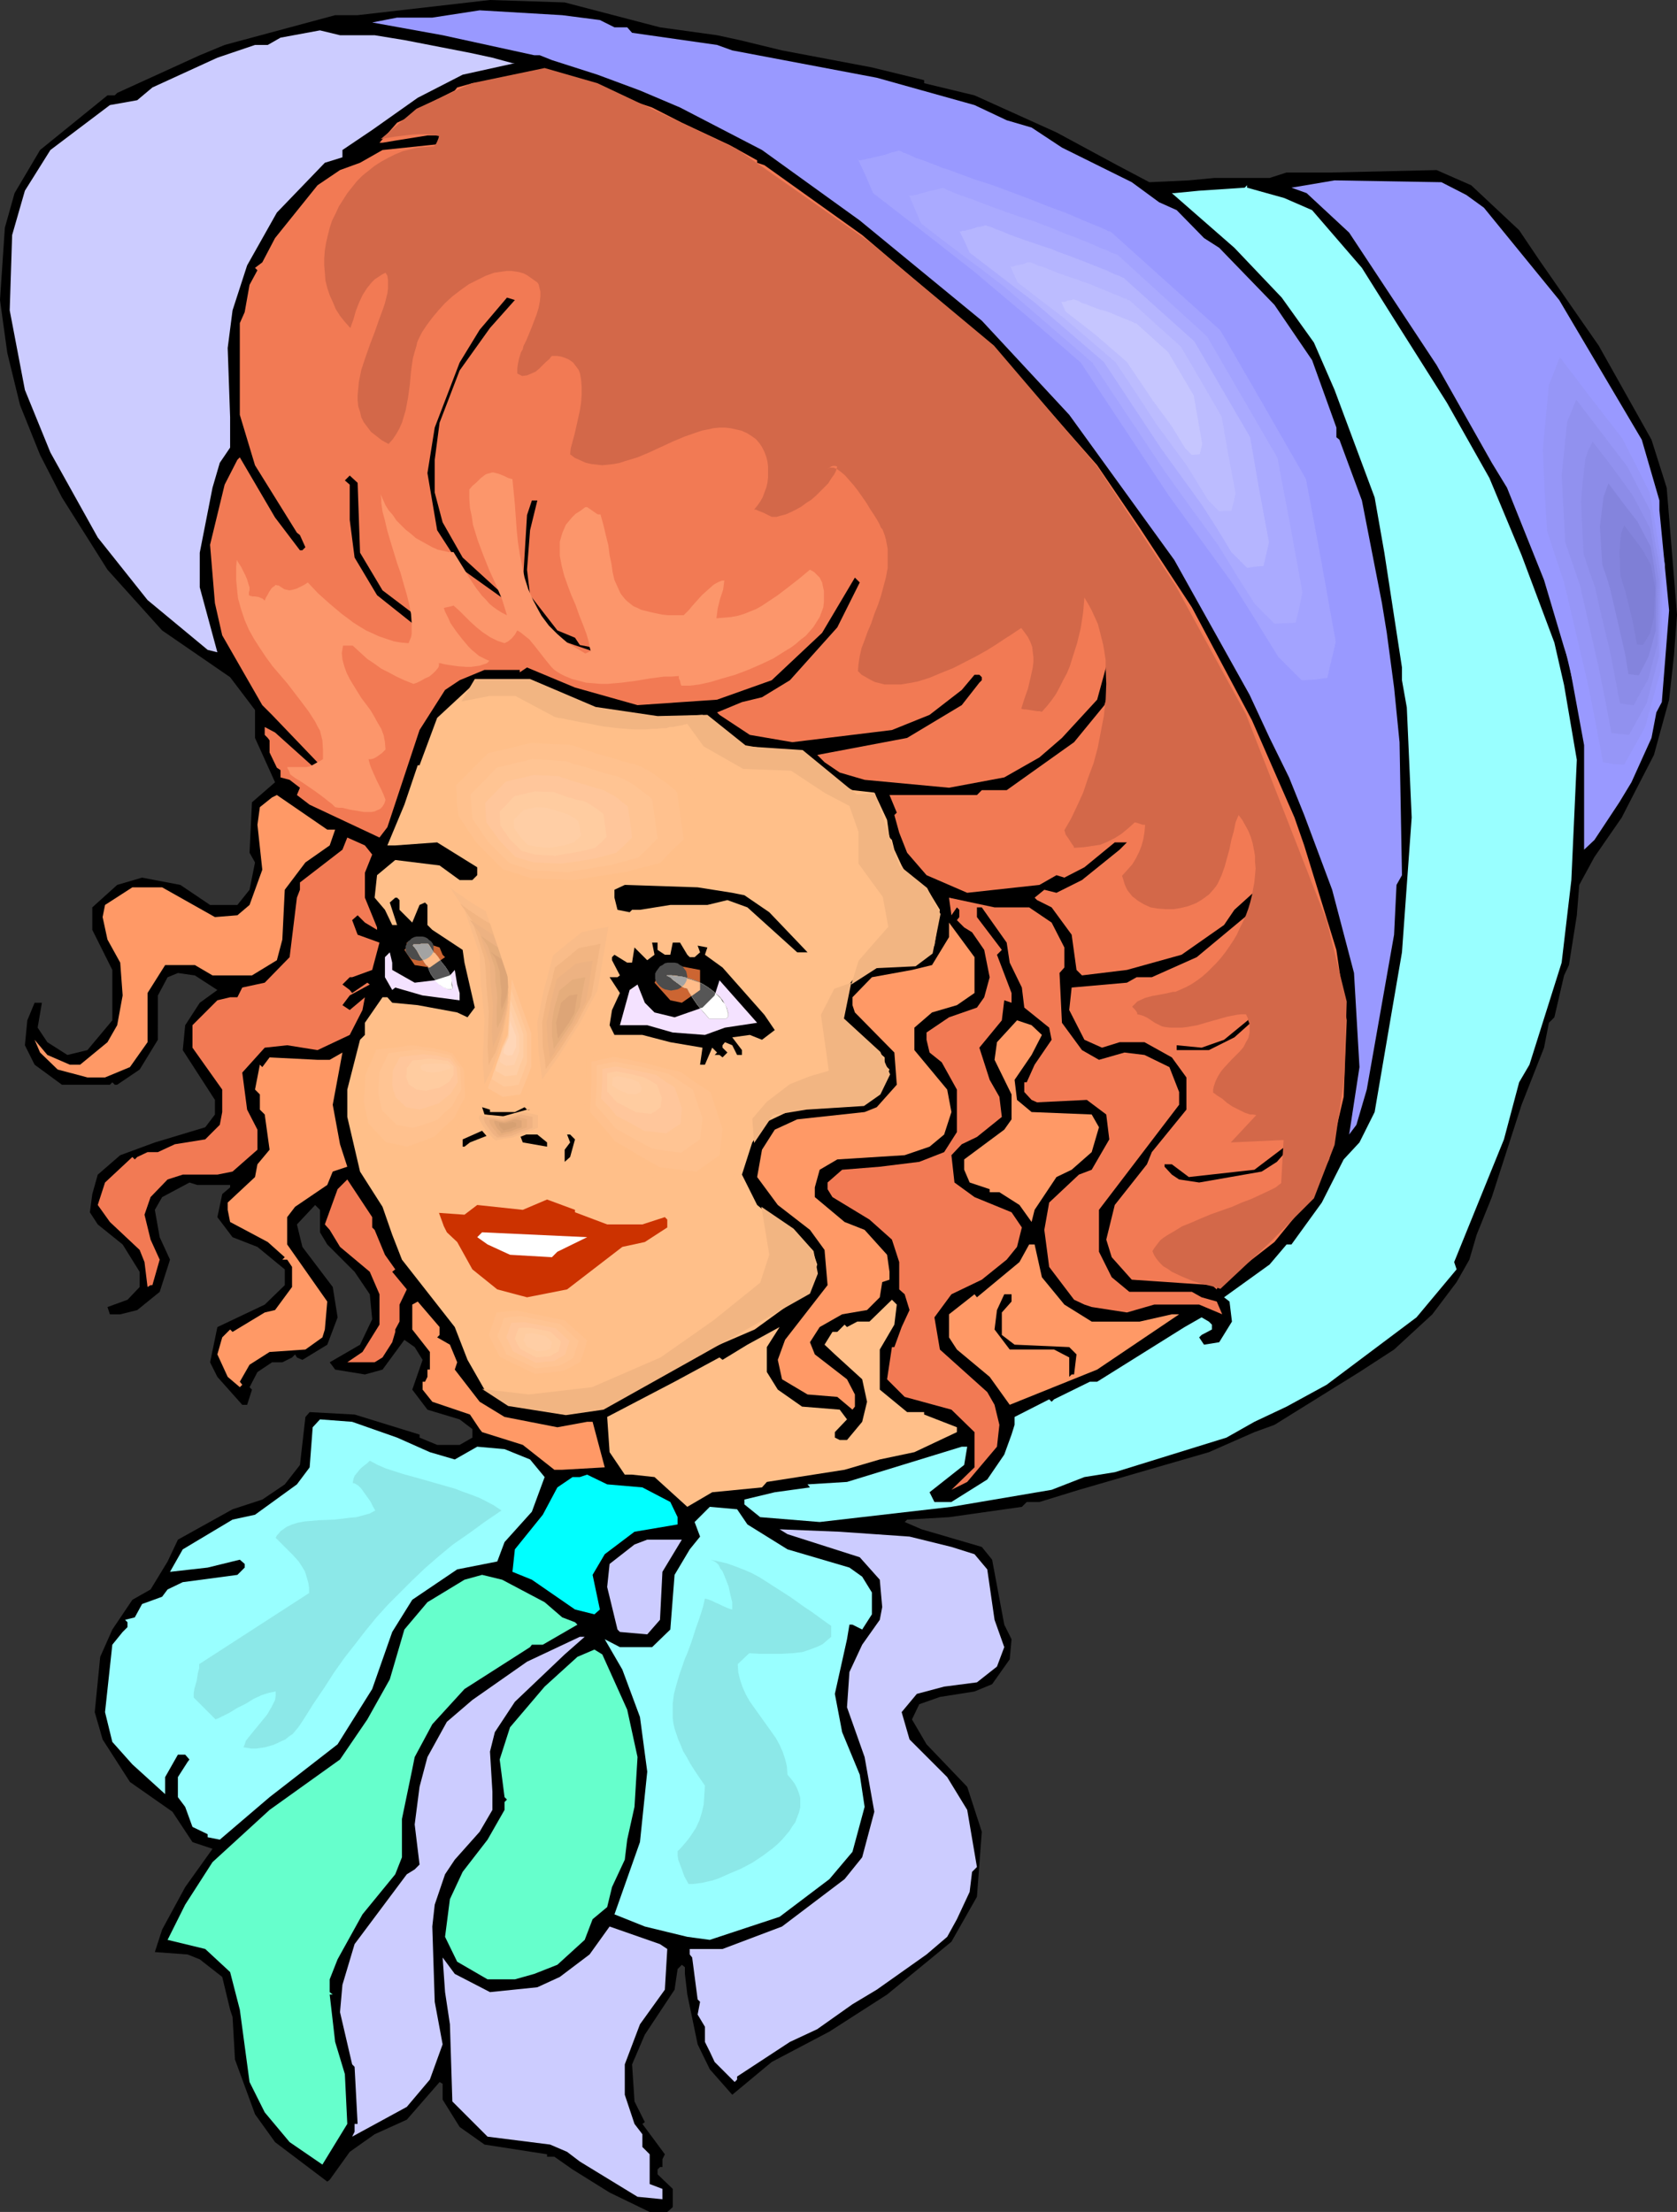
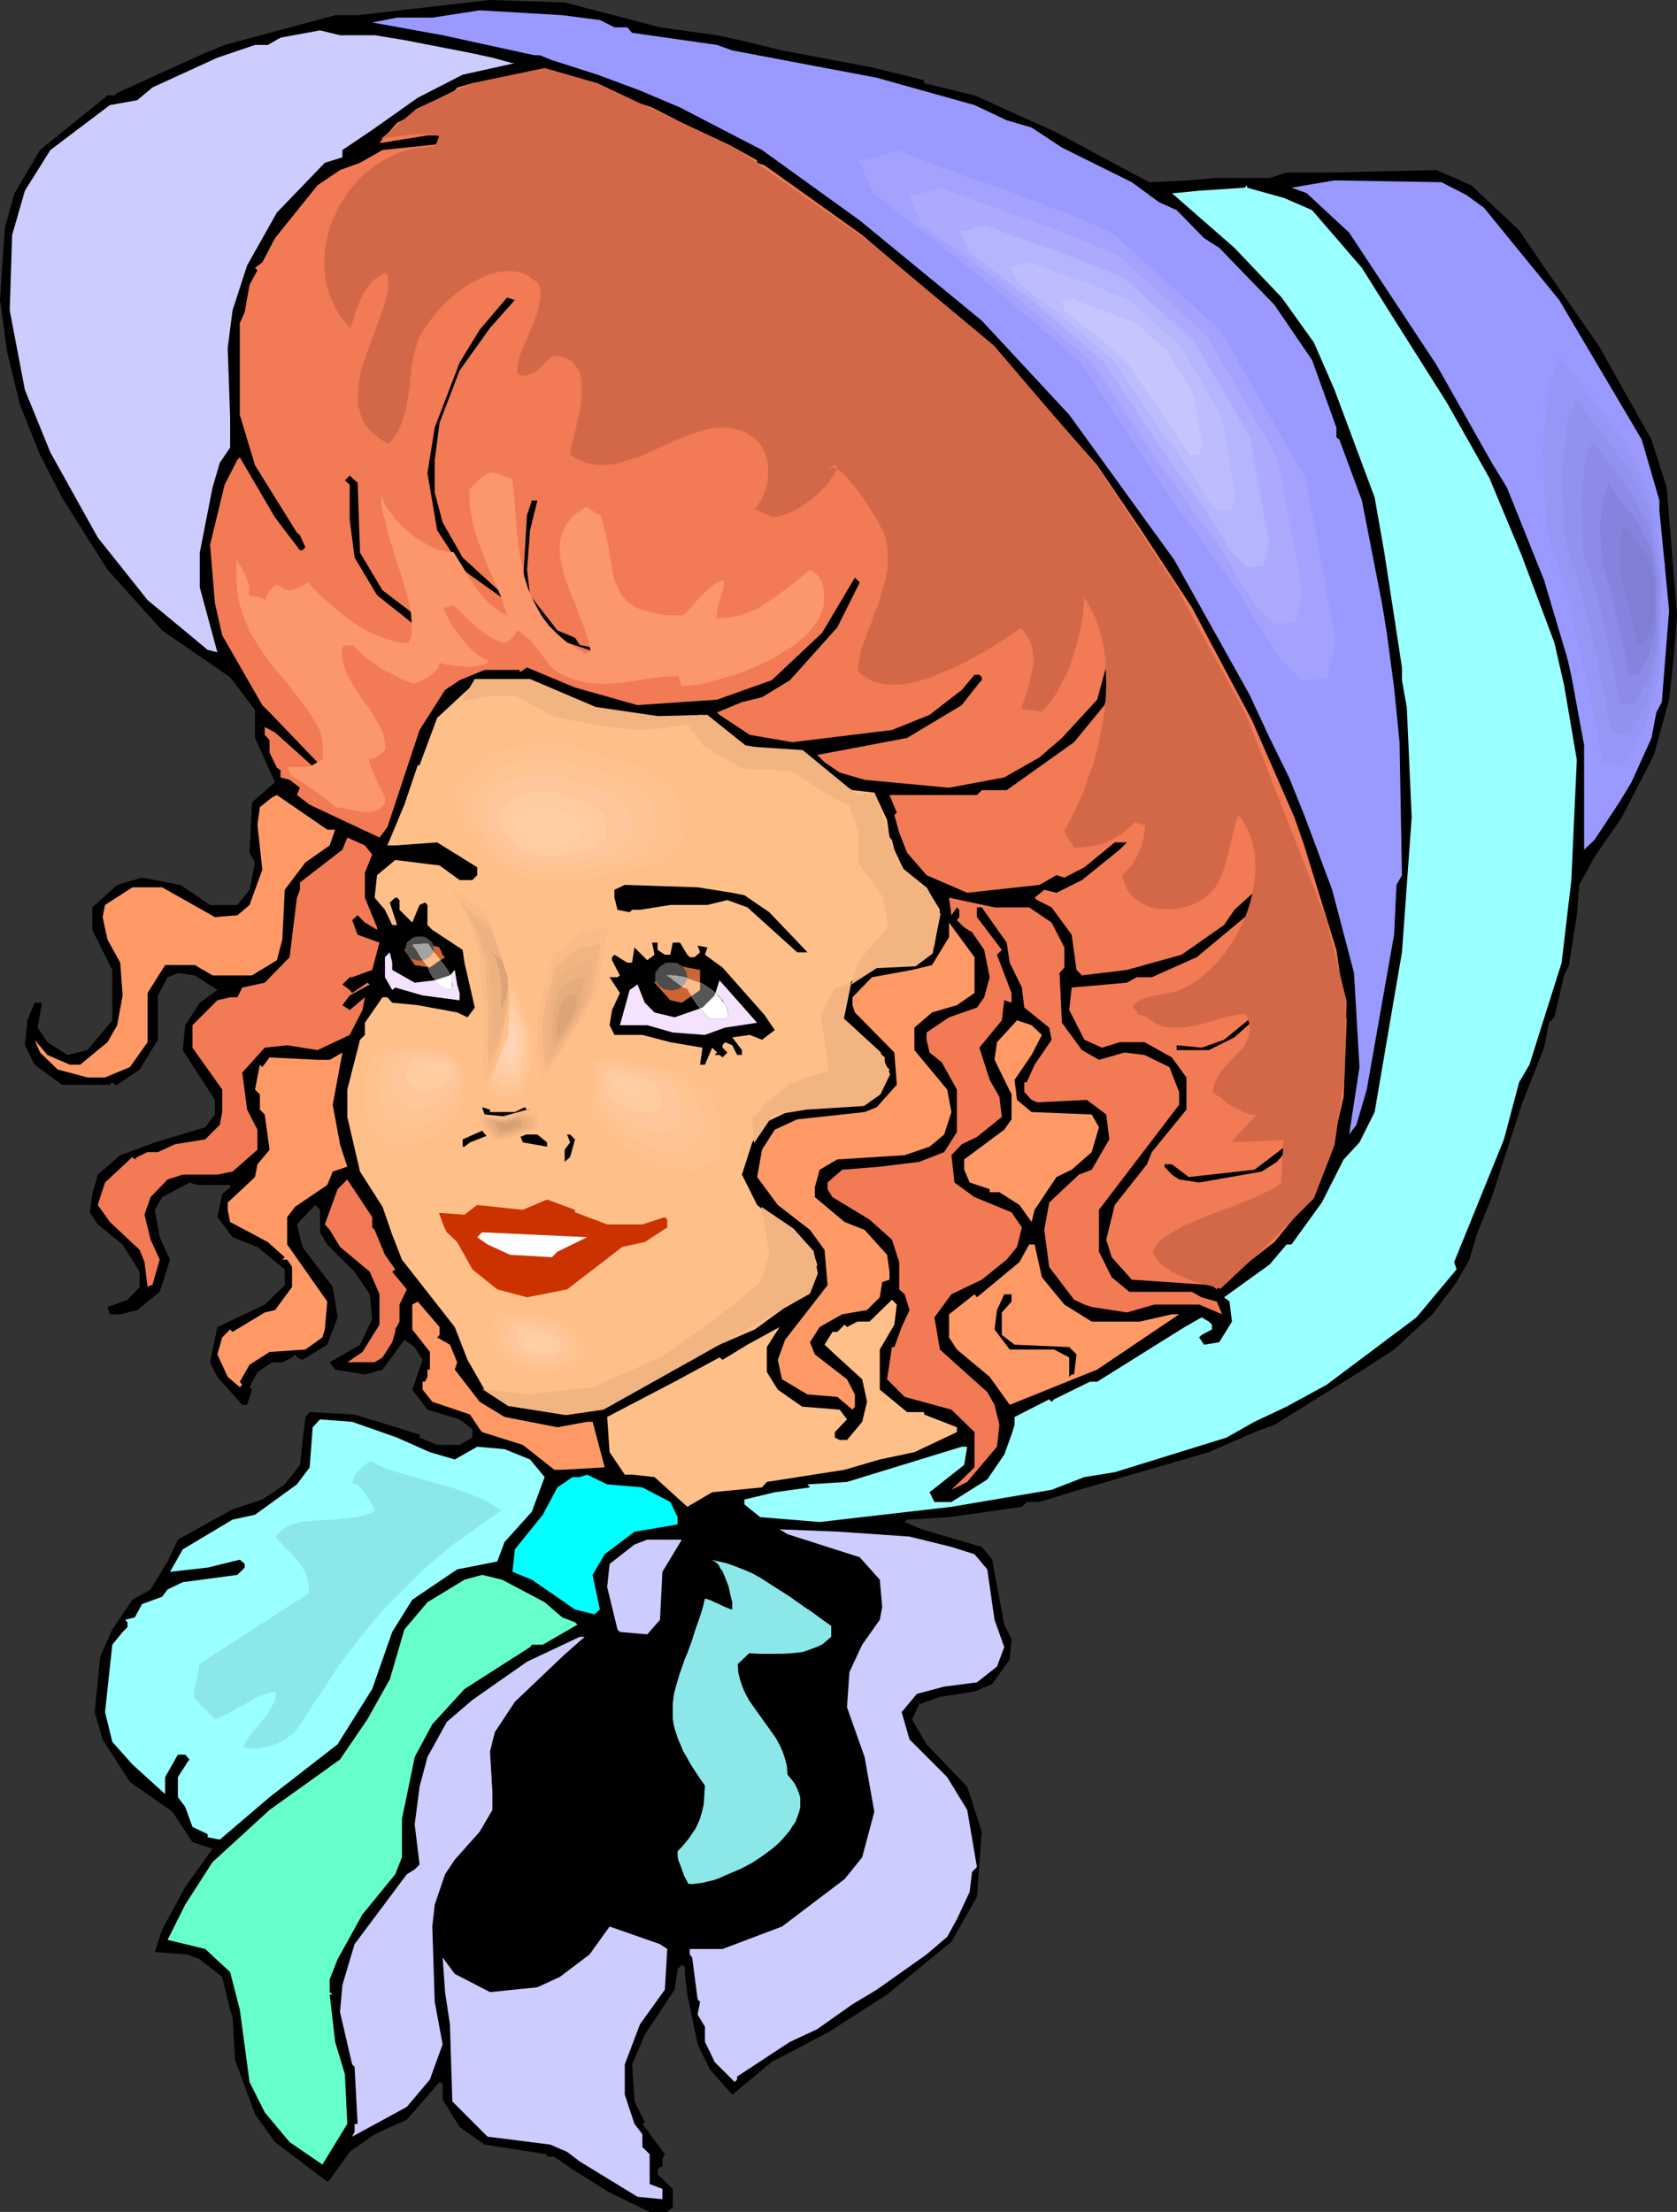
<svg xmlns="http://www.w3.org/2000/svg" xmlns:ns1="http://sodipodi.sourceforge.net/DTD/sodipodi-0.dtd" xmlns:ns2="http://www.inkscape.org/namespaces/inkscape" version="1.0" width="118.072mm" height="155.711mm" id="svg125" ns1:docname="Female 199.wmf">
  <rect width="100%" height="100%" fill="#333333" stroke="none" />
  <ns1:namedview id="namedview125" pagecolor="#ffffff" bordercolor="#000000" borderopacity="0.25" ns2:showpageshadow="2" ns2:pageopacity="0.0" ns2:pagecheckerboard="0" ns2:deskcolor="#d1d1d1" ns2:document-units="mm" />
  <defs id="defs1">
    <pattern id="WMFhbasepattern" patternUnits="userSpaceOnUse" width="6" height="6" x="0" y="0" />
  </defs>
  <path style="fill:#000000;fill-opacity:1;fill-rule:evenodd;stroke:none" d="m 175.627,7.272 15.188,2.101 5.978,1.293 11.31,2.747 23.912,4.525 13.895,3.393 v 0.808 l 13.41,3.232 21.812,9.857 16.157,8.726 8.563,4.525 10.502,-0.485 6.786,-0.646 h 14.703 l 4.524,-1.454 h 12.118 l 27.79,-0.646 9.21,4.04 12.764,11.958 5.332,7.918 15.834,22.784 14.057,25.047 4.039,12.766 2.747,33.773 -0.808,10.827 -1.293,11.796 -4.039,14.705 -5.17,10.019 -3.393,6.625 -7.271,10.503 -4.039,7.433 -0.646,8.08 -2.1,13.25 -1.293,2.747 -2.585,11.15 -1.454,1.454 -1.293,6.625 -5.978,15.19 -7.917,24.562 -4.039,10.019 -1.939,6.625 -3.393,5.979 -6.463,8.564 -10.179,9.372 -9.21,5.979 -22.62,14.058 -5.332,1.939 -12.118,5.332 -34.576,10.019 -10.502,3.232 h -3.393 l -1.293,1.293 -19.388,2.747 -11.148,0.646 -0.646,0.646 4.524,1.939 15.995,4.686 2.747,3.393 3.231,17.29 1.939,3.878 -0.485,5.333 -4.686,6.625 -4.686,1.939 -9.21,1.454 -5.493,1.939 -1.939,4.04 3.878,6.625 10.825,11.311 3.878,11.958 -1.293,17.29 -6.786,11.958 -17.126,14.058 -15.349,9.857 -15.349,8.08 -10.502,8.726 -5.978,-6.787 -3.231,-6.625 -2.747,-13.25 -0.646,-5.494 v -1.778 l -0.808,-0.646 -1.131,1.131 -0.808,5.494 -7.917,11.958 -3.393,7.918 0.646,9.857 2.747,5.494 -0.646,0.485 5.978,8.08 -0.646,1.293 v 2.101 h -0.646 l -0.646,0.646 v 1.293 l 4.039,3.878 v 4.848 l -1.454,1.293 h -4.686 l -10.664,-5.171 -9.856,-6.14 -4.847,-3.393 h -1.939 v -0.646 l -16.642,-2.585 -6.624,-4.686 -4.524,-7.272 v -4.201 l -0.808,-0.485 -8.725,10.019 -8.563,3.878 -6.624,4.686 -5.332,7.433 -0.646,0.485 -13.895,-10.503 -5.332,-7.433 -5.332,-14.543 -0.646,-11.311 -0.646,-1.939 -2.1,-8.726 -5.978,-4.686 -3.231,-1.293 -8.725,-0.646 1.939,-5.979 6.14,-11.311 7.271,-10.18 -5.332,-1.778 -5.332,-8.08 -11.31,-7.918 -7.271,-11.311 -2.1,-7.272 1.454,-14.705 3.231,-7.272 5.332,-7.918 4.847,-2.747 4.524,-7.433 2.747,-5.817 14.541,-8.08 7.917,-2.585 5.978,-4.04 4.039,-5.171 1.454,-12.766 1.131,-1.293 11.956,0.646 17.288,5.333 v 0.808 l 4.686,1.939 h 5.978 l 3.393,-1.939 v -2.262 l -3.393,-2.585 -8.563,-2.585 -4.039,-5.333 2.747,-7.918 -2.1,-3.393 -2.747,-1.939 -5.817,7.918 -4.686,1.293 -7.917,-1.293 -1.454,-1.939 8.079,-4.686 3.231,-6.787 -0.646,-6.625 -4.039,-5.979 -7.271,-7.272 -1.939,-3.232 v -5.979 l -1.293,-1.293 -4.847,5.171 1.454,5.979 8.079,10.665 1.293,8.08 -2.747,7.272 -6.624,4.04 -1.454,-0.646 -0.485,-0.808 -0.808,0.808 -2.585,1.293 h -2.747 l -3.878,2.585 -2.1,4.04 0.646,0.646 -1.293,4.04 h -1.293 l -6.624,-7.433 -1.939,-3.878 1.939,-9.372 12.602,-5.979 5.332,-5.171 v -4.201 l -7.271,-5.979 -6.624,-2.585 -4.039,-5.333 1.293,-6.14 2.1,-1.778 v -0.646 h -8.725 l -2.1,-0.646 -7.271,3.878 -1.939,3.393 1.293,7.272 2.747,5.979 -2.747,8.564 -5.978,4.848 -4.524,1.131 h -2.747 l -0.646,-1.939 5.332,-1.939 3.231,-3.393 v -4.04 l -4.524,-7.272 -6.624,-5.333 -2.1,-3.232 0.646,-4.848 1.454,-5.171 5.978,-5.171 9.21,-3.393 13.41,-4.04 2.585,-3.393 v -3.878 l -8.563,-13.25 0.646,-6.625 3.878,-5.979 4.686,-3.393 -5.978,-3.878 -4.524,-0.646 -2.747,1.131 -2.585,4.848 V 276.644 l -4.847,7.918 -5.978,4.04 h -0.646 l -0.646,-0.646 -0.646,0.646 H 16.48 l -7.271,-5.333 -2.585,-5.171 0.646,-6.625 1.939,-4.686 h 1.939 l -1.131,6.625 2.585,3.878 5.332,3.393 5.332,-1.293 6.624,-7.918 V 258.061 L 24.559,247.396 v -5.979 l 6.624,-5.979 6.624,-1.939 10.179,1.939 7.917,5.333 h 7.271 l 3.231,-4.04 1.454,-7.272 -1.454,-2.585 0.646,-13.412 6.14,-5.333 -5.332,-11.796 v -7.433 L 61.235,180.174 43.139,167.732 28.598,151.572 16.48,132.343 10.664,121.032 5.332,107.781 1.939,93.884 0,79.826 1.293,60.597 3.878,51.386 10.664,39.913 28.598,25.37 h 1.939 l 0.646,-0.646 21.974,-10.019 6.624,-2.747 29.406,-7.918 h 5.978 L 130.387,0 150.26,0.646 Z" id="path1" />
  <path style="fill:#9999ff;fill-opacity:1;fill-rule:evenodd;stroke:none" d="m 159.632,5.333 3.878,1.939 h 3.393 l 1.293,1.454 22.62,3.232 4.039,1.454 38.454,7.272 26.013,7.272 8.563,4.04 6.624,1.939 8.079,5.333 18.581,9.211 7.271,5.333 4.686,2.101 7.271,7.433 4.039,2.585 14.703,15.19 10.017,14.705 6.463,17.937 v 2.585 l 0.808,0.646 5.978,16.159 5.332,27.309 1.293,7.918 1.939,14.543 1.454,14.543 0.646,35.388 -1.454,2.585 -0.646,13.25 -7.271,41.206 -2.747,9.372 -1.939,2.585 2.747,-17.937 -1.454,-25.047 -5.817,-22.138 -7.432,-19.876 -4.039,-10.019 -5.17,-10.503 -5.332,-11.473 -20.035,-35.873 -27.952,-38.62 -23.266,-25.047 -32.476,-26.663 -26.013,-18.745 -21.812,-11.311 -10.664,-4.525 -11.31,-4.201 -12.118,-3.878 -3.231,-1.293 h -1.454 L 117.785,9.372 99.043,5.979 105.667,4.686 h 9.371 l 12.602,-1.939 21.974,1.293 z" id="path2" />
  <path style="fill:#ccccff;fill-opacity:1;fill-rule:evenodd;stroke:none" d="m 99.689,9.372 7.917,1.293 17.45,3.393 5.978,1.293 5.332,1.454 h 0.646 l -13.895,3.07 -11.956,6.14 -12.118,8.564 -7.917,5.333 V 41.852 L 86.44,43.306 73.676,56.557 65.759,70.615 61.881,82.573 60.589,92.592 61.235,111.013 v 8.08 l -2.747,4.04 -1.939,6.625 -3.393,17.29 v 9.211 L 57.842,173.549 55.257,172.903 39.262,159.652 26.013,143.008 13.41,120.385 6.624,103.742 2.585,82.573 3.231,62.536 6.624,50.74 13.41,39.913 29.244,27.955 l 7.271,-1.293 4.039,-3.393 17.288,-7.918 10.017,-3.393 h 3.393 l 3.393,-1.939 10.502,-1.939 5.332,1.293 z" id="path3" />
  <path style="fill:#f27a54;fill-opacity:1;fill-rule:evenodd;stroke:none" d="m 154.3,21.33 v 0.808 l 19.227,6.464 7.917,4.04 12.764,5.979 7.271,4.04 v 0.646 l 1.939,0.646 26.013,18.583 34.576,29.41 27.952,31.833 11.31,16.644 13.895,21.168 15.995,30.056 11.31,25.855 2.585,7.433 8.563,27.794 2.747,18.745 -0.808,20.36 -3.878,16.644 -5.332,10.665 -9.21,11.311 -9.371,7.272 -5.332,3.393 -0.646,1.939 -1.293,-1.131 -21.327,-1.454 -5.332,-5.979 -1.454,-4.686 2.262,-9.211 8.563,-10.827 1.293,-3.232 9.21,-11.311 v -8.564 l -3.878,-5.332 -7.271,-4.04 h -6.624 l -4.686,1.454 -4.686,-2.101 -4.039,-7.918 0.646,-5.979 14.703,-1.293 2.585,-1.454 h 4.039 l 11.956,-5.333 13.41,-11.15 3.878,-6.787 -0.646,-0.646 -6.624,5.979 -2.747,4.04 -11.31,7.918 -14.541,4.04 -11.956,1.454 -1.454,-1.454 -1.293,-9.372 -5.332,-7.272 -3.878,-1.939 -0.646,-0.646 2.585,-2.101 3.231,0.808 6.786,-3.393 10.017,-8.08 1.939,-1.939 h -3.231 l -8.079,6.625 -5.332,2.747 -2.1,-0.646 -4.524,2.585 -19.227,2.101 -10.825,-4.686 -5.17,-5.979 -2.1,-5.333 -1.293,-4.686 0.646,-0.646 -1.939,-4.686 h 23.266 l 1.293,-1.293 h 6.624 l 17.934,-12.766 8.079,-9.857 3.393,-10.665 0.646,-7.918 v -2.101 l -0.646,-0.646 h -2.1 v 8.08 l -3.231,11.796 -9.371,10.18 -5.978,5.171 -9.371,5.332 -14.703,2.747 -22.458,-2.101 -6.624,-1.939 -4.039,-2.747 -1.939,-1.939 23.912,-4.525 14.541,-8.726 4.686,-5.979 0.646,-0.646 v -0.808 l -0.646,-0.646 h -1.293 l -3.393,4.04 -8.563,6.625 -10.017,4.04 -26.498,3.232 -11.31,-1.939 -8.079,-5.332 -0.646,-0.646 6.624,-2.747 5.332,-1.293 7.432,-4.525 12.602,-14.058 5.978,-11.958 -1.293,-1.293 -8.725,14.705 -13.41,12.604 -14.541,5.171 -21.166,1.454 -16.642,-4.686 -12.764,-5.333 -1.939,1.293 V 178.235 h -9.371 l -6.624,2.747 -3.878,2.585 -6.786,10.665 -8.563,25.855 -2.1,2.747 -18.581,-8.726 -3.393,-2.585 0.808,-1.939 -2.747,-2.101 -2.424,-0.646 v -1.939 l -0.969,-0.646 -1.939,-4.04 v -3.232 l -0.485,-0.646 -0.808,-0.808 v -2.101 l 2.747,1.454 12.602,11.311 h 0.646 l 0.646,-0.646 -14.703,-15.351 -2.585,-2.585 -10.664,-18.583 -1.939,-8.564 -1.293,-15.513 3.878,-15.998 3.393,-6.625 0.646,-0.646 9.371,15.998 6.624,8.726 h 0.646 l 0.808,-0.808 -1.454,-3.232 -0.808,-0.646 -11.148,-17.937 -4.039,-13.412 V 85.966 l 1.293,-2.909 1.293,-7.272 2.1,-3.878 -0.646,-0.646 1.939,-1.454 3.393,-6.464 11.31,-14.058 5.978,-4.04 5.332,-1.939 5.978,-3.393 18.581,-1.939 0.646,-0.646 v -1.293 h -7.271 l -8.079,1.293 -3.878,0.646 h -0.808 l 4.686,-5.333 5.493,-2.585 -0.808,-0.646 10.664,-5.333 0.646,-0.808 4.039,-1.131 16.48,-2.262 0.808,-1.131 1.939,0.485 z" id="path4" />
  <path style="fill:#9999ff;fill-opacity:1;fill-rule:evenodd;stroke:none" d="m 390.192,51.871 4.686,3.393 20.035,24.562 21.974,37.166 4.686,16.159 v 2.585 l 2.585,26.663 -1.939,24.4 -1.454,2.747 -1.293,6.787 -5.332,11.796 -3.231,5.333 -6.624,10.019 -2.747,2.585 V 198.272 l -4.039,-21.976 -1.293,-4.04 -5.332,-17.937 -9.856,-24.562 -4.039,-6.625 -14.703,-26.016 -23.266,-35.227 -11.31,-10.503 -4.039,-1.454 11.471,-1.939 28.436,0.485 z" id="path5" />
  <path style="fill:#99ffff;fill-opacity:1;fill-rule:evenodd;stroke:none" d="m 341.721,52.679 7.432,3.232 13.249,15.351 7.917,12.604 14.703,23.269 11.31,20.037 8.563,20.522 8.725,23.269 2.585,11.311 3.393,19.876 -1.454,31.995 -2.585,21.976 -8.563,27.147 -2.747,4.686 -4.039,15.19 -13.249,32.641 0.646,1.939 -10.664,12.766 -23.912,17.937 -10.664,5.817 -8.563,4.04 -7.432,4.201 -29.729,9.211 -8.079,1.293 -8.725,3.393 -26.659,4.525 -35.061,4.04 -15.834,-1.293 -4.201,-3.393 v -1.293 l 8.079,-1.939 9.371,-1.293 -0.646,-0.808 10.502,-0.646 30.537,-9.372 h 1.454 l -0.808,4.848 -9.21,7.272 1.293,2.585 h 4.524 l 9.533,-5.979 4.524,-6.625 1.939,-5.333 0.808,-2.585 v -2.101 l 9.21,-4.686 0.646,0.646 0.646,-0.646 9.533,-4.686 h 1.939 l 23.266,-14.543 4.524,-2.585 1.939,1.131 0.808,0.808 v 1.293 l -2.747,1.454 -0.646,0.646 1.293,1.939 4.039,-0.646 3.393,-5.494 -0.646,-5.332 -1.454,-1.131 12.118,-8.726 4.524,-5.333 h 1.293 l 8.079,-11.15 5.817,-11.473 4.201,-4.525 4.039,-8.08 4.524,-26.501 2.747,-15.998 2.585,-35.873 -1.293,-29.248 -1.293,-7.272 v -3.393 L 368.38,147.048 365.795,132.343 355.132,103.742 349.638,91.137 341.075,79.18 328.473,65.929 311.831,51.386 h 0.646 l 6.624,-0.646 12.118,-0.808 0.646,-0.646 v 0.646 z" id="path6" />
  <path style="fill:#000000;fill-opacity:1;fill-rule:evenodd;stroke:none" d="m 130.387,87.259 -8.079,11.311 -5.332,13.897 -1.293,9.857 v 8.726 l 2.1,7.918 5.332,9.372 13.249,12.119 h 1.293 l 0.646,0.485 v 1.454 l -15.188,-10.827 -6.786,-10.503 -2.585,-15.19 1.939,-12.119 6.624,-17.29 5.332,-8.726 7.271,-8.564 2.1,0.646 z" id="path7" />
  <path style="fill:#000000;fill-opacity:1;fill-rule:evenodd;stroke:none" d="m 95.811,147.048 5.978,10.019 16.642,12.604 h 1.293 l 0.646,0.646 -6.624,-1.293 -13.41,-10.665 -5.978,-10.019 -1.293,-10.019 v -9.372 l -1.293,-1.131 1.293,-1.293 2.1,1.939 z" id="path8" />
  <path style="fill:#000000;fill-opacity:1;fill-rule:evenodd;stroke:none" d="m 141.051,141.069 -0.808,10.503 0.808,6.787 7.271,9.372 4.686,1.939 1.293,1.939 10.017,1.939 -1.454,1.454 -11.956,-4.04 -6.463,-4.686 -5.332,-10.665 1.131,-18.583 1.293,-3.878 h 1.454 z" id="path9" />
  <path style="fill:#ffbf89;fill-opacity:1;fill-rule:evenodd;stroke:none" d="m 158.177,188.254 15.995,2.747 12.764,-0.808 11.148,8.08 15.349,2.585 8.079,6.625 5.332,2.747 5.817,0.646 3.393,7.272 0.646,4.686 0.646,0.646 0.646,2.585 1.939,4.201 1.454,2.585 5.978,4.686 2.747,4.525 -1.454,9.534 -4.686,3.878 -9.856,1.293 -7.271,4.04 -2.747,3.393 v 7.272 l 6.624,5.817 4.686,4.04 v 1.939 l 1.293,1.293 -2.585,5.979 -4.686,2.747 -18.581,1.939 -6.786,3.232 -3.878,5.494 -2.747,8.564 4.039,8.08 14.703,11.958 1.293,3.878 -1.939,6.625 -14.703,10.665 -13.895,5.979 -13.41,7.272 -11.956,6.787 -11.31,2.585 -15.349,-2.585 -5.978,-4.04 -4.524,-7.918 -3.393,-8.726 -14.057,-17.937 -2.585,-6.625 -2.585,-7.433 -5.978,-9.372 -3.393,-14.543 v -7.272 l 3.393,-13.25 1.293,-1.293 v -3.232 l 4.686,-6.787 h 1.293 l 1.293,1.454 6.786,0.646 10.502,1.939 2.747,1.293 1.939,-2.585 -2.747,-11.958 -0.485,-3.393 -8.079,-5.333 -1.293,-1.293 v -5.332 l -0.646,-0.646 -1.454,0.646 -1.939,4.686 -3.393,-3.393 v -2.585 l -0.646,-0.646 h -0.485 l -1.454,1.293 1.939,5.979 h -1.293 l -1.939,-4.04 -2.747,-3.232 0.646,-5.979 4.847,-4.04 11.795,1.454 5.332,3.878 h 3.393 l 1.293,-1.293 v -2.101 l -10.664,-6.625 -11.148,0.808 h -2.1 l 4.524,-10.827 3.555,-10.503 h 0.485 l 4.686,-12.604 8.725,-8.08 7.271,-1.939 7.917,0.646 z" id="path10" />
  <path style="fill:#ff9966;fill-opacity:1;fill-rule:evenodd;stroke:none" d="m 89.187,220.733 -1.454,4.201 -6.463,4.525 -5.493,7.272 -0.646,13.25 -1.454,5.494 -6.624,4.04 H 56.55 l -4.686,-2.747 h -7.917 l -4.686,7.433 v 13.089 l -4.686,6.625 -6.624,2.747 h -4.686 l -7.917,-2.101 -4.686,-4.525 -1.454,-3.393 3.393,4.04 5.978,2.585 h 2.747 l 7.271,-5.979 2.585,-4.525 1.454,-7.918 -0.646,-8.726 -3.393,-6.14 -1.293,-5.979 0.646,-3.232 7.271,-4.686 h 7.917 l 14.057,7.918 5.978,-0.485 3.231,-2.747 3.393,-9.372 -1.293,-11.958 0.646,-4.686 3.231,-2.585 1.293,-0.646 13.41,9.211 z" id="path11" />
  <path style="fill:#f27a54;fill-opacity:1;fill-rule:evenodd;stroke:none" d="m 99.043,227.359 -1.939,4.848 v 6.625 l 3.231,7.918 v 0.646 l -3.231,-1.939 -1.939,-1.939 -1.454,1.293 1.454,3.878 5.817,2.101 -1.939,7.272 -5.332,1.939 h -0.646 l -1.939,1.939 1.939,1.454 0.646,0.808 4.039,-2.747 0.646,0.485 -5.332,2.909 -1.939,2.585 1.939,1.293 4.039,-3.393 -0.646,3.393 -3.393,6.625 -8.563,4.04 -8.079,-1.293 -5.978,0.646 -5.978,6.625 1.293,9.857 2.747,5.333 v 5.333 l -6.624,5.817 -4.039,0.808 h -9.21 l -4.039,1.293 -4.524,4.686 -1.616,4.686 1.616,6.625 2.424,5.333 -1.939,6.787 h -0.485 l -0.808,0.485 -0.808,-6.625 -1.293,-3.232 -7.917,-7.433 -3.231,-4.525 1.939,-5.979 7.271,-6.787 0.646,0.646 0.646,-0.646 2.747,-1.293 h 2.747 l 4.524,-2.101 8.079,-1.293 3.878,-3.878 0.646,-3.393 v -5.979 l -7.917,-11.15 v -5.979 l 6.624,-6.625 3.393,-0.808 h 1.939 l 1.293,-2.585 5.978,-1.293 6.624,-6.787 1.939,-15.836 0.808,-2.101 v -1.939 l 11.31,-8.726 1.293,-3.232 4.686,2.101 z" id="path12" />
  <path style="fill:#000000;fill-opacity:1;fill-rule:evenodd;stroke:none" d="m 194.854,237.539 3.231,0.646 6.624,4.525 10.179,10.665 h -2.747 l -13.249,-11.958 -5.332,-1.939 -5.332,1.293 h -9.856 l -8.079,1.293 h -2.1 l -0.646,0.646 -3.231,-0.646 -0.808,-3.232 v -2.101 l 2.747,-1.293 19.388,0.646 z" id="path13" />
  <path style="fill:#f27a54;fill-opacity:1;fill-rule:evenodd;stroke:none" d="m 273.862,241.417 5.978,4.04 3.393,6.625 v 5.332 l -1.293,1.454 0.646,13.25 5.332,7.272 4.524,2.585 6.786,-1.939 5.332,0.646 6.624,3.232 2.585,6.625 v 3.393 l -21.327,27.955 v 11.15 l 3.393,6.787 4.686,3.878 h 16.642 l 2.585,1.454 4.039,1.131 1.454,3.393 -6.14,-2.585 h -11.956 l -7.271,2.101 -9.371,-1.454 -1.939,-0.646 -2.747,-1.293 -6.624,-8.726 -1.293,-9.857 1.293,-7.272 7.917,-7.433 3.393,-1.293 4.686,-8.08 -0.808,-6.625 -5.17,-3.878 -13.249,0.646 -1.454,-0.646 -1.939,-2.101 v -2.585 h 0.646 l 2.1,-4.686 4.524,-6.625 -0.646,-3.232 -6.624,-5.332 -0.646,-5.333 -3.231,-6.625 -0.808,-5.332 -6.624,-9.372 h -1.293 v 2.585 l 6.624,8.726 -1.293,1.293 3.878,10.18 v 2.585 l -1.939,-0.646 -0.646,5.333 -5.978,7.272 2.747,8.564 2.585,4.525 0.646,5.333 -6.624,5.332 -4.039,1.939 -2.747,2.909 0.808,7.272 5.332,3.878 9.856,4.04 2.747,4.04 -1.293,5.171 -2.747,3.393 -6.624,5.333 -8.079,3.878 -4.524,6.14 1.454,8.564 12.602,11.311 1.939,3.393 1.293,5.332 -0.646,5.817 -7.917,9.372 -4.201,2.101 6.14,-5.979 v -9.372 l -6.14,-5.979 -12.441,-3.393 -4.686,-4.686 1.293,-8.564 h 0.646 l 1.939,-5.333 2.1,-4.525 -1.293,-4.201 -1.454,-1.293 v -7.272 l -1.939,-5.979 -5.978,-5.332 -9.856,-5.979 -1.293,-2.101 v -1.778 l 3.878,-3.393 10.017,-0.808 10.502,-1.293 6.624,-2.585 3.393,-5.333 v -11.311 l -4.039,-7.272 -3.231,-2.585 -0.808,-3.393 v -1.939 l 5.978,-4.04 7.432,-2.585 1.939,-2.747 1.454,-5.333 -1.454,-7.272 -3.231,-4.686 -2.1,-1.293 -1.939,-1.939 0.646,-0.808 v -1.939 l -0.646,-0.646 -1.454,2.101 -0.646,-4.686 12.118,2.585 z" id="path14" />
  <path style="fill:#ff9966;fill-opacity:1;fill-rule:evenodd;stroke:none" d="m 259.32,264.201 -4.686,3.232 -6.624,1.939 -4.686,4.04 v 5.979 l 8.725,10.503 1.131,5.979 -1.939,5.979 -3.878,3.232 -6.624,2.262 -17.934,1.131 -4.686,2.747 -1.293,4.686 v 2.585 l 7.917,6.625 5.332,2.101 5.978,6.625 0.646,4.525 v 2.101 l -1.939,0.646 -0.646,4.04 -3.393,3.393 -6.624,1.131 -5.978,3.393 -2.585,4.04 1.293,3.232 8.563,6.625 2.1,4.04 v 3.232 l -0.646,0.808 -4.039,-3.393 -7.917,-0.646 -6.786,-4.04 -1.131,-5.171 1.939,-5.332 11.31,-14.543 -0.808,-9.372 -3.878,-5.333 -8.563,-6.625 -5.493,-7.433 1.293,-7.272 3.393,-5.333 5.978,-2.747 17.934,-1.939 3.231,-1.293 5.332,-5.979 -0.646,-8.564 -10.502,-10.665 -0.646,-1.939 v -2.101 l 5.17,-5.333 10.664,-1.939 5.332,-1.293 4.524,-7.433 v -3.878 l 6.786,9.211 z" id="path15" />
  <path style="fill:#cc6532;fill-opacity:1;fill-rule:evenodd;stroke:none" d="m 117.785,254.021 0.646,0.646 -4.039,2.747 -4.039,-0.646 -2.747,-4.04 0.646,-0.646 v -1.293 l 2.1,-0.808 6.624,2.101 z" id="path16" />
  <path style="fill:#000000;fill-opacity:1;fill-rule:evenodd;stroke:none" d="m 174.981,252.729 1.939,1.293 h 1.454 l 0.646,-3.232 h 1.939 l 1.939,3.232 0.646,0.646 h 1.293 l 1.454,-1.293 -0.646,-1.778 2.585,0.485 -0.646,1.939 4.686,3.393 11.148,12.604 2.747,4.04 -3.393,2.585 -3.231,-1.293 -4.686,0.646 2.585,3.393 v 1.293 h -1.293 l -1.293,-2.585 -1.939,-0.808 -0.646,0.808 v 0.646 l 1.293,1.293 -1.293,1.293 -0.808,-0.646 h -1.293 l 0.646,-0.646 -1.293,-1.293 -1.939,4.525 h -1.293 l 0.646,-4.525 -8.563,-1.454 -7.432,-1.939 h -7.432 l -1.293,-2.585 0.646,-4.04 2.1,-4.525 -2.747,-4.201 h 2.1 l 0.646,-0.485 -2.1,-4.04 v -0.808 l 0.646,-0.646 3.393,2.101 h 1.293 l 0.646,-4.04 3.393,3.393 1.939,-1.454 -0.646,-3.232 h 1.454 z" id="path17" />
  <path style="fill:#f4e2ff;fill-opacity:1;fill-rule:evenodd;stroke:none" d="m 104.374,258.061 5.978,3.393 5.332,-0.646 4.039,-1.293 1.293,-1.454 0.646,3.878 0.646,2.262 v 1.939 l -9.856,-1.293 -7.271,-2.101 -0.808,0.646 -1.939,-3.393 v -5.333 l 1.293,-1.293 0.646,2.747 z" id="path18" />
  <path style="fill:#000000;fill-opacity:1;fill-rule:evenodd;stroke:none" d="m 334.451,270.665 -5.978,5.333 -6.786,3.393 h -8.563 v -1.293 l 6.624,0.646 5.978,-2.101 8.079,-6.625 7.271,-11.15 1.293,-4.201 v 2.101 z" id="path19" />
  <path style="fill:#cc6532;fill-opacity:1;fill-rule:evenodd;stroke:none" d="m 186.291,263.394 -4.847,3.393 -3.07,-0.646 -4.201,-4.686 2.1,-4.04 3.231,-0.646 6.786,1.293 z" id="path20" />
  <path style="fill:#f4e2ff;fill-opacity:1;fill-rule:evenodd;stroke:none" d="m 192.915,273.412 -5.332,1.939 -8.563,-0.646 -6.786,-1.939 h -7.271 l 2.585,-9.372 2.1,-1.454 1.939,4.848 2.585,2.585 5.332,1.293 7.432,-2.585 3.231,-3.232 1.293,-4.04 10.017,11.311 z" id="path21" />
  <path style="fill:#ff9966;fill-opacity:1;fill-rule:evenodd;stroke:none" d="m 274.508,272.766 2.747,2.585 -2.747,5.332 -4.524,6.625 0.646,5.333 3.878,3.232 15.995,0.646 1.939,3.393 -1.939,6.625 -5.332,4.686 -4.039,1.939 -5.817,8.726 -0.808,3.232 -3.231,-4.525 -5.332,-3.393 h -2.585 v -0.808 l -5.332,-1.778 -1.454,-3.393 v -2.747 l 10.664,-7.918 1.939,-2.747 v -6.625 l -4.524,-9.211 0.646,-4.686 5.332,-5.817 1.939,0.646 z" id="path22" />
  <path style="fill:#ff9966;fill-opacity:1;fill-rule:evenodd;stroke:none" d="m 90.479,304.438 1.939,5.979 -3.878,1.293 -1.454,3.555 -8.563,5.817 -2.1,2.747 v 7.272 l 10.664,15.19 -0.646,7.433 -0.646,2.101 -4.524,3.232 -9.533,0.646 -5.332,3.393 -2.585,4.525 0.646,0.808 -0.646,0.646 -3.231,-2.747 -2.747,-5.979 1.293,-4.525 2.1,-2.101 0.646,0.646 8.563,-5.171 2.747,-0.646 4.524,-6.14 v -5.333 l -1.293,-1.939 h -1.293 l 0.646,-0.646 -4.524,-4.04 -10.017,-5.333 -0.646,-3.232 v -1.939 l 7.271,-6.787 0.646,-3.393 3.231,-3.878 -1.293,-9.372 -1.293,-1.293 v -4.04 l -1.293,-1.293 1.293,-6.625 0.646,0.646 1.939,-2.585 12.764,0.646 h 3.231 l 3.393,-1.939 -2.585,13.897 z" id="path23" />
  <path style="fill:#000000;fill-opacity:1;fill-rule:evenodd;stroke:none" d="m 335.743,311.709 -16.642,2.909 -5.332,-0.808 -1.939,-1.293 -1.939,-2.101 v -0.646 h 1.939 l 4.524,3.393 17.45,-1.939 10.664,-8.08 8.563,-9.211 -13.249,15.19 z" id="path24" />
  <path style="fill:#000000;fill-opacity:1;fill-rule:evenodd;stroke:none" d="m 130.387,295.873 h 6.624 l 2.585,-1.293 0.646,0.646 h 0.808 l -5.332,1.939 -6.786,-0.646 -0.646,-1.939 2.1,0.646 z" id="path25" />
  <path style="fill:#000000;fill-opacity:1;fill-rule:evenodd;stroke:none" d="m 125.055,303.953 -1.454,1.131 h -0.485 v -1.939 l 5.817,-2.585 1.454,1.293 z" id="path26" />
  <path style="fill:#000000;fill-opacity:1;fill-rule:evenodd;stroke:none" d="m 145.575,303.953 v 1.131 l -6.463,-1.131 -0.808,-2.101 h 4.686 z" id="path27" />
  <path style="fill:#000000;fill-opacity:1;fill-rule:evenodd;stroke:none" d="m 153.007,303.145 -1.293,4.686 -1.454,1.293 v -3.232 l 1.454,-1.939 -0.808,-2.101 h 0.808 z" id="path28" />
  <path style="fill:#f27a54;fill-opacity:1;fill-rule:evenodd;stroke:none" d="m 99.043,326.576 0.646,0.646 2.747,6.625 2.747,3.878 -0.808,0.646 3.878,4.686 -1.939,4.04 v 4.525 l -1.131,2.101 v 0.646 l -0.808,2.747 -2.585,4.04 -2.1,1.293 h -7.271 l 4.039,-2.747 4.524,-7.272 v -8.08 l -2.585,-5.979 -7.917,-6.625 -2.747,-4.525 -1.293,-1.454 3.393,-9.372 2.585,-2.585 6.624,10.019 z" id="path29" />
  <path style="fill:#cc3200;fill-opacity:1;fill-rule:evenodd;stroke:none" d="m 153.007,322.536 8.563,3.232 h 9.371 l 5.978,-1.939 0.646,0.646 v 2.101 l -5.978,3.878 -5.978,1.293 -14.703,11.311 -10.664,2.101 -7.917,-2.101 -6.624,-5.332 -4.039,-7.272 -2.747,-2.585 -0.808,-1.616 -1.293,-3.555 6.786,0.485 3.393,-2.585 12.118,1.293 6.463,-2.747 7.432,2.747 z" id="path30" />
  <path style="fill:#ffffff;fill-opacity:1;fill-rule:evenodd;stroke:none" d="m 148.322,333.039 -1.454,1.454 -11.148,-0.646 -5.978,-2.747 -2.747,-1.939 1.293,-1.293 27.952,1.293 z" id="path31" />
  <path style="fill:#ff9966;fill-opacity:1;fill-rule:evenodd;stroke:none" d="m 277.255,339.826 5.978,7.272 7.271,4.525 h 12.764 l 8.563,-1.939 h 1.939 l -21.812,14.705 -23.266,9.372 -5.332,-7.433 -8.725,-7.272 -2.1,-3.232 v -6.14 l 6.786,-5.333 0.646,0.808 11.31,-9.372 2.585,-4.686 h 1.454 z" id="path32" />
  <path style="fill:#000000;fill-opacity:1;fill-rule:evenodd;stroke:none" d="m 269.176,346.29 -2.585,2.909 v 5.979 l 3.393,2.585 14.541,0.646 1.939,1.939 -0.646,5.333 h -0.646 l -0.646,0.646 v -5.171 l -4.039,-2.101 h -11.795 l -4.039,-5.333 0.646,-5.171 1.939,-4.201 h 1.939 z" id="path33" />
  <path style="fill:#ffbf89;fill-opacity:1;fill-rule:evenodd;stroke:none" d="m 237.993,352.43 -3.878,6.625 v 10.665 l 7.271,5.979 h 4.524 v 0.646 l 8.725,3.393 v 1.293 l -11.31,5.332 -9.21,1.939 -9.371,2.747 -20.681,3.232 -1.293,1.454 -13.249,1.293 -6.624,3.878 -8.725,-7.918 -5.978,-0.646 h -1.939 l -4.039,-5.979 -0.646,-9.372 17.934,-9.372 11.956,-6.464 0.808,0.646 6.624,-4.04 8.563,-4.686 -3.393,5.333 v 6.625 l 2.908,4.686 6.463,4.525 10.017,0.808 1.939,2.585 -3.231,3.393 v 1.454 l 1.293,0.646 h 1.939 l 4.039,-4.848 1.293,-5.333 -1.293,-5.979 -7.271,-6.625 -2.747,-2.585 2.1,-3.393 h 1.293 l 1.939,-1.939 0.646,0.646 2.747,-1.454 h 3.231 l 5.978,-5.817 1.293,1.293 z" id="path34" />
  <path style="fill:#ff9966;fill-opacity:1;fill-rule:evenodd;stroke:none" d="m 116.977,355.177 -0.646,0.646 3.393,1.939 1.939,4.686 -0.646,1.939 6.624,8.564 6.624,4.04 14.057,2.747 7.917,-1.454 h 1.454 l 3.231,12.119 -11.31,0.646 h -2.1 l -8.402,-6.625 -10.825,-3.393 -0.646,-0.808 -2.585,-3.878 -10.017,-3.393 -2.585,-3.232 v -2.101 h 0.646 l 0.646,-1.293 v -1.939 h 0.646 v -4.686 l -4.686,-5.979 v -6.625 l 1.454,-0.808 5.817,6.787 z" id="path35" />
  <path style="fill:#99ffff;fill-opacity:1;fill-rule:evenodd;stroke:none" d="m 105.667,382.486 8.725,3.878 6.624,1.939 5.978,-3.393 7.271,0.646 6.786,2.747 3.878,4.686 -3.393,9.211 -7.271,8.08 -1.939,5.171 -10.664,2.101 -11.956,8.08 -5.332,8.564 -5.332,15.19 -9.21,14.705 -18.096,14.058 -13.249,11.311 -3.231,-0.646 v -0.808 l -4.039,-1.939 -1.939,-5.332 -1.939,-2.585 v -5.333 l 2.585,-4.04 0.485,-0.646 -1.131,-1.293 h -1.939 l -3.393,5.979 v 4.525 l -8.725,-7.918 -5.332,-5.979 -1.939,-7.918 1.939,-17.937 2.747,-3.393 1.293,-1.293 v -1.293 l -0.646,-0.646 2.585,-0.646 1.939,-3.555 5.332,-1.939 1.454,-1.939 4.039,-1.939 14.541,-1.939 1.939,-1.939 v -0.97 l -1.293,-1.131 -8.563,2.101 -10.017,1.131 3.393,-5.979 13.249,-7.918 5.978,-1.293 11.148,-8.08 3.393,-4.525 0.808,-10.665 1.939,-2.101 8.563,0.646 z" id="path36" />
  <path style="fill:#00ffff;fill-opacity:1;fill-rule:evenodd;stroke:none" d="m 170.941,395.737 7.432,3.878 1.939,4.04 v 1.939 l -11.472,1.939 -7.917,5.979 -3.231,5.494 1.939,9.211 -1.454,1.293 -5.17,-1.293 -11.472,-7.918 -5.17,-2.101 0.646,-5.979 7.432,-9.211 3.878,-7.272 4.039,-2.747 h 1.939 l 1.939,-0.646 5.332,2.585 z" id="path37" />
-   <path style="fill:#99ffff;fill-opacity:1;fill-rule:evenodd;stroke:none" d="m 198.893,405.594 10.664,6.625 16.48,4.848 3.393,2.424 2.585,4.201 v 5.817 l -2.585,4.04 -2.585,-1.293 h -0.808 l -0.646,3.878 -3.231,14.543 1.939,10.18 4.686,11.311 1.293,8.564 -3.231,11.958 -6.14,7.272 -13.249,10.019 -18.581,6.14 -5.978,-0.808 -5.332,-1.293 -5.978,-1.454 -8.079,-3.232 6.786,-19.229 1.939,-18.745 -1.939,-14.543 -4.686,-12.604 -4.686,-8.08 4.039,2.101 h 8.563 l 4.847,-4.686 1.131,-14.543 4.039,-6.787 2.747,-3.393 -1.454,-3.878 4.039,-4.04 7.271,0.646 z" id="path38" />
  <path style="fill:#ccccff;fill-opacity:1;fill-rule:evenodd;stroke:none" d="m 242.032,408.826 11.148,2.747 6.14,1.939 3.393,4.04 1.939,13.412 2.585,7.272 -1.939,5.171 -5.332,4.201 -8.725,1.131 -7.271,1.939 -4.039,4.848 2.1,7.272 10.017,10.019 5.332,8.726 2.585,15.19 -1.293,1.293 -0.646,5.332 -3.393,7.272 -2.585,4.686 -5.493,4.686 -3.878,2.747 -9.371,6.625 -6.463,3.878 -9.371,6.625 -7.271,3.393 -14.057,9.211 v 0.808 l -0.646,0.646 -5.332,-5.332 -1.293,-2.747 -1.293,-2.585 v -4.04 l -1.939,-3.232 0.646,-3.393 -0.646,-0.646 -1.454,-11.15 -0.646,-0.808 v -1.454 h 8.725 l 15.834,-5.979 16.642,-12.604 4.686,-5.817 3.231,-12.119 -2.585,-14.543 -4.686,-13.25 0.646,-9.372 3.393,-7.272 4.686,-6.625 0.646,-3.393 -0.646,-7.272 -5.332,-5.979 -19.227,-6.14 -2.1,-1.293 15.995,0.646 z" id="path39" />
  <path style="fill:#ccccff;fill-opacity:1;fill-rule:evenodd;stroke:none" d="m 176.273,418.198 -0.646,12.766 -3.393,3.878 -7.271,-0.646 -0.646,-0.646 -2.747,-11.311 0.646,-6.14 6.624,-5.171 3.393,-1.293 h 9.21 z" id="path40" />
  <path style="fill:#66ffcc;fill-opacity:1;fill-rule:evenodd;stroke:none" d="m 144.929,426.277 4.686,4.04 3.393,1.293 0.646,0.646 -9.21,5.333 h -2.908 l -0.485,0.646 -17.45,11.15 -8.563,9.372 -4.686,8.726 -0.646,3.232 -2.747,13.25 v 10.18 l -1.777,4.525 -8.725,10.665 -6.624,11.958 -2.1,5.332 v 3.393 l 0.808,0.646 h -0.808 l 1.454,12.604 2.585,8.564 0.646,13.25 -6.624,10.827 -8.725,-5.979 -6.624,-7.918 -4.039,-8.08 -2.585,-19.229 -2.585,-10.019 -6.624,-6.14 -10.017,-2.424 4.686,-9.372 7.271,-11.311 15.188,-13.897 18.742,-13.412 7.271,-10.665 5.978,-10.665 3.878,-13.25 6.14,-7.272 9.856,-5.979 4.686,-1.293 5.332,1.293 z" id="path41" />
  <path style="fill:#ccccff;fill-opacity:1;fill-rule:evenodd;stroke:none" d="m 150.26,440.174 -13.249,12.604 -5.332,8.08 -1.293,5.171 0.646,10.665 v 4.848 l -3.393,5.817 -6.624,7.433 -2.585,3.878 -2.747,8.08 -0.646,5.817 0.646,20.037 2.1,11.311 -3.393,9.372 -6.14,7.272 -14.541,7.918 0.646,-1.293 v -2.101 h 0.808 l -0.808,-15.19 -0.646,-0.646 -3.231,-13.897 0.646,-7.272 3.231,-10.827 13.895,-18.583 2.1,-1.293 1.293,-1.293 -1.293,-10.665 1.293,-10.019 2.1,-7.918 5.17,-9.372 6.786,-5.817 14.541,-10.18 14.057,-6.625 h 1.293 z" id="path42" />
-   <path style="fill:#66ffcc;fill-opacity:1;fill-rule:evenodd;stroke:none" d="m 166.902,454.879 2.747,12.604 -0.808,13.25 -1.939,8.726 -0.646,5.332 -3.393,7.272 -1.293,5.333 -3.878,3.232 -2.1,5.494 -7.271,6.625 -6.14,2.424 -5.17,1.454 h -7.271 l -8.079,-4.686 -3.231,-6.625 1.293,-10.019 3.393,-7.272 6.624,-8.564 4.524,-7.918 v -2.101 l 0.646,-0.646 -0.646,-0.646 -1.293,-10.019 2.747,-8.564 9.21,-10.827 8.725,-7.918 4.524,-1.939 2.1,1.293 z" id="path43" />
  <path style="fill:#ccccff;fill-opacity:1;fill-rule:evenodd;stroke:none" d="m 177.566,518.546 -0.646,10.827 -6.624,9.211 -4.039,10.665 v 8.08 l 2.585,7.756 2.1,2.747 v 3.393 l 1.939,1.939 v 7.918 l 3.393,1.293 v 2.747 l -6.624,-0.646 -15.349,-9.372 -3.393,-2.585 -4.524,-1.939 -16.642,-2.101 -9.371,-9.372 -0.646,-20.522 -1.293,-8.564 -0.646,-9.211 3.231,4.363 9.371,4.848 12.602,-1.293 5.978,-2.747 7.917,-5.979 5.332,-7.433 13.41,4.686 z" id="path44" />
  <path style="fill:#9999ff;fill-opacity:1;fill-rule:evenodd;stroke:none" d="m 214.889,32.803 4.686,10.827 31.345,24.077 33.607,28.925 27.467,41.691 20.196,27.47 14.218,22.784 7.271,7.433 8.079,-0.646 2.747,-11.473 -9.371,-51.063 -26.982,-46.377 -34.253,-30.702 v 0 l -0.323,-0.162 -0.162,-0.162 -0.485,-0.162 -0.646,-0.323 -0.646,-0.162 -0.808,-0.323 -0.808,-0.485 -0.969,-0.323 -0.969,-0.485 -2.262,-0.97 -2.585,-0.97 -2.747,-1.131 -2.908,-1.131 -3.231,-1.293 -6.14,-2.424 -3.07,-1.131 -3.07,-1.131 -2.908,-1.131 -2.747,-0.97 -5.332,-1.778 -5.17,-1.778 -2.424,-0.97 -2.424,-0.808 -2.262,-0.97 -2.1,-0.808 -1.939,-0.808 -1.777,-0.646 -1.616,-0.646 -1.293,-0.485 -1.131,-0.485 -0.808,-0.323 h -0.323 l -0.162,-0.162 v -0.162 h -0.162 l -0.162,0.162 -0.323,0.162 -0.808,0.162 -0.808,0.162 -1.131,0.323 -1.131,0.323 -2.424,0.646 -2.424,0.646 -1.131,0.162 -0.969,0.162 -0.646,0.162 h -0.485 l -0.323,-0.162 v 0 z" id="path45" />
  <path style="fill:#a3a3ff;fill-opacity:1;fill-rule:evenodd;stroke:none" d="m 228.299,42.337 2.1,4.525 1.939,4.525 13.41,10.342 13.249,10.342 14.38,12.119 14.218,12.281 23.428,35.388 17.126,23.592 5.978,9.534 5.978,9.695 6.301,6.302 3.393,-0.162 3.393,-0.485 2.262,-9.534 -3.878,-21.653 -4.039,-21.653 -11.31,-19.714 -11.472,-19.876 -29.083,-26.178 h -0.162 l -0.162,-0.162 h -0.323 l -0.323,-0.162 -0.485,-0.323 -0.485,-0.162 -0.646,-0.323 -0.808,-0.323 -1.616,-0.646 -1.939,-0.808 -2.262,-0.97 -2.262,-0.97 -2.585,-0.97 -2.585,-0.97 -5.332,-2.101 -5.17,-1.939 -2.585,-0.97 -2.262,-0.808 -4.524,-1.454 -4.362,-1.616 -2.1,-0.808 -2.1,-0.646 -1.939,-0.808 -1.777,-0.646 -1.616,-0.646 -1.616,-0.485 -1.293,-0.646 -1.131,-0.485 -0.969,-0.323 -0.485,-0.323 -0.485,-0.162 h -0.162 -0.162 l -0.323,0.162 -0.646,0.162 -0.808,0.162 -0.808,0.323 -0.969,0.323 -2.1,0.485 -2.1,0.485 -0.808,0.162 -0.808,0.162 -0.646,0.162 h -0.485 l -0.162,-0.162 z" id="path46" />
  <path style="fill:#aaaaff;fill-opacity:1;fill-rule:evenodd;stroke:none" d="m 241.871,51.871 3.231,7.595 10.987,8.403 5.655,4.201 5.493,4.201 11.795,10.18 11.633,10.019 9.694,14.543 9.694,14.543 6.948,9.695 7.109,9.695 4.847,7.918 5.009,7.918 5.17,5.171 5.655,-0.323 0.969,-4.04 0.808,-4.04 -3.231,-17.775 -3.393,-17.937 -9.371,-16.159 -9.371,-16.159 -23.912,-21.815 v 0 h -0.162 l -0.323,-0.162 h -0.162 l -0.485,-0.162 -0.485,-0.162 -1.131,-0.646 -1.454,-0.485 -1.454,-0.646 -1.777,-0.808 -2.1,-0.808 -1.939,-0.808 -2.262,-0.808 -4.362,-1.778 -4.201,-1.616 -2.1,-0.646 -1.939,-0.646 -3.716,-1.293 -3.555,-1.293 -3.393,-1.293 -1.616,-0.646 -1.454,-0.485 -1.454,-0.485 -1.293,-0.485 -1.131,-0.485 -0.808,-0.323 -0.808,-0.323 -0.485,-0.323 h -0.323 l -0.162,-0.162 -0.162,0.162 h -0.323 l -0.323,0.162 -0.646,0.162 -0.808,0.162 -0.808,0.162 -1.777,0.485 -1.616,0.485 -0.808,0.162 -0.646,0.162 h -0.485 -0.323 -0.323 z" id="path47" />
  <path style="fill:#b5b5ff;fill-opacity:1;fill-rule:evenodd;stroke:none" d="m 255.281,61.405 1.454,2.909 1.293,2.909 17.288,13.25 18.419,15.836 7.594,11.473 7.594,11.473 5.493,7.595 5.493,7.595 4.039,6.302 3.716,6.14 2.1,2.101 2.1,2.101 2.1,-0.323 2.262,-0.162 1.454,-6.302 -2.585,-13.897 -2.424,-14.058 -7.432,-12.766 -7.432,-12.766 -9.371,-8.403 -9.533,-8.564 h -0.162 l -0.323,-0.162 -0.646,-0.323 -0.969,-0.323 -1.131,-0.485 -1.293,-0.646 -1.293,-0.485 -1.616,-0.646 -3.231,-1.293 -3.393,-1.293 -3.555,-1.293 -1.454,-0.646 -1.616,-0.485 -5.655,-1.939 -2.747,-0.97 -1.293,-0.485 -1.131,-0.485 -1.131,-0.485 -0.969,-0.323 -0.808,-0.323 -0.646,-0.323 -0.646,-0.162 -0.485,-0.162 -0.162,-0.162 h -0.162 v 0 h -0.323 l -0.323,0.162 -0.646,0.162 -1.131,0.162 -1.293,0.485 -1.454,0.323 -0.485,0.162 h -0.646 l -0.323,0.162 h -0.323 z" id="path48" />
  <path style="fill:#bcbcff;fill-opacity:1;fill-rule:evenodd;stroke:none" d="m 268.853,70.777 0.969,2.262 0.969,2.101 6.301,4.848 6.301,4.848 13.41,11.473 5.493,8.241 5.493,8.403 8.079,10.988 5.655,9.211 2.908,2.909 1.616,-0.162 h 1.616 l 0.646,-2.424 0.485,-2.262 -1.939,-10.18 -1.777,-10.18 -5.332,-9.211 -5.493,-9.372 -6.786,-6.14 -6.786,-6.14 -0.162,-0.162 h -0.323 l -0.485,-0.323 -0.646,-0.162 -0.808,-0.323 -0.969,-0.485 -0.969,-0.323 -1.131,-0.485 -2.424,-0.97 -2.585,-1.131 -2.424,-0.808 -1.131,-0.485 -1.131,-0.323 -4.201,-1.454 -1.939,-0.808 -1.616,-0.646 -1.616,-0.485 -0.646,-0.323 -0.485,-0.162 -0.485,-0.162 -0.323,-0.162 h -0.162 v 0 h -0.162 -0.162 -0.323 l -0.323,0.162 -0.808,0.323 -1.939,0.323 -0.808,0.323 h -0.646 z" id="path49" />
  <path style="fill:#c6c6ff;fill-opacity:1;fill-rule:evenodd;stroke:none" d="m 282.425,80.311 1.131,2.585 7.917,6.14 8.402,7.272 6.948,10.342 5.009,6.787 3.555,5.817 1.777,1.778 2.1,-0.162 0.646,-2.747 -2.262,-12.927 -6.786,-11.473 -8.563,-7.756 v 0 h -0.323 l -0.323,-0.162 -0.323,-0.162 -1.131,-0.485 -1.293,-0.485 -3.07,-1.293 -1.616,-0.646 -1.454,-0.323 -2.585,-0.97 -1.131,-0.485 -1.131,-0.323 -0.808,-0.485 -0.808,-0.323 -0.485,-0.162 v 0 h -0.162 -0.162 l -0.323,0.162 -1.131,0.162 -0.646,0.323 h -0.646 -0.162 z" id="path50" />
  <path style="fill:#9999ff;fill-opacity:1;fill-rule:evenodd;stroke:none" d="m 407.481,92.592 3.393,-8.726 19.388,25.531 8.725,16.805 4.039,24.077 -0.646,31.672 -4.686,17.452 -6.786,11.958 -6.786,-0.646 -4.524,-24.885 -7.432,-31.349 -5.493,-16.159 -1.293,-25.531 z" id="path51" />
  <path style="fill:#9696f7;fill-opacity:1;fill-rule:evenodd;stroke:none" d="m 412.166,102.449 1.454,-3.717 1.454,-3.717 8.24,10.827 8.402,10.827 3.716,7.272 3.555,7.11 1.777,10.18 1.616,10.342 -0.162,13.412 -0.323,13.412 -4.039,14.866 -2.747,5.009 -2.908,5.171 -2.908,-0.162 -2.747,-0.485 -1.939,-10.503 -2.1,-10.503 -6.301,-26.824 -2.262,-6.787 -2.262,-6.948 -0.646,-10.827 -0.485,-10.827 0.808,-8.564 z" id="path52" />
  <path style="fill:#9191ef;fill-opacity:1;fill-rule:evenodd;stroke:none" d="m 417.013,112.306 2.424,-5.979 6.786,8.888 6.786,8.888 6.14,11.796 1.293,8.403 0.808,4.201 0.646,4.201 -0.162,11.15 -0.323,10.988 -3.231,12.281 -4.686,8.403 -4.686,-0.485 -1.616,-8.564 -1.777,-8.888 -5.009,-21.976 -3.878,-11.311 -0.969,-17.775 z" id="path53" />
  <path style="fill:#8c8ce8;fill-opacity:1;fill-rule:evenodd;stroke:none" d="m 421.86,122.163 0.808,-2.424 1.131,-2.262 5.332,6.948 5.17,7.11 2.424,4.525 2.424,4.686 2.262,13.25 -0.162,8.726 -0.162,8.564 -2.585,9.695 -1.939,3.232 -1.777,3.393 -1.939,-0.162 -1.777,-0.323 -2.585,-13.574 -2.1,-8.726 -0.969,-4.201 -0.969,-4.363 -0.808,-2.262 -0.808,-2.262 -1.454,-4.363 -0.646,-14.058 0.485,-5.656 z" id="path54" />
  <path style="fill:#8484dd;fill-opacity:1;fill-rule:evenodd;stroke:none" d="m 426.707,132.182 0.646,-1.778 0.646,-1.778 3.878,5.171 3.878,5.009 1.777,3.393 1.777,3.393 0.808,4.848 0.646,4.686 -0.162,12.604 -0.969,3.555 -0.969,3.393 -1.293,2.585 -1.293,2.424 -2.747,-0.323 -0.808,-5.009 -1.131,-5.009 -1.454,-6.302 -1.454,-6.302 -0.969,-3.232 -1.131,-3.232 -0.323,-5.009 -0.323,-5.171 z" id="path55" />
  <path style="fill:#7f7fd6;fill-opacity:1;fill-rule:evenodd;stroke:none" d="m 431.393,141.877 0.808,-2.101 4.847,6.464 2.262,4.04 1.131,6.14 -0.323,7.918 -1.131,4.363 -1.777,2.909 -1.616,-0.162 -1.131,-6.14 -1.939,-7.918 -1.293,-4.04 -0.323,-6.464 z" id="path56" />
  <path style="fill:#d36849;fill-opacity:1;fill-rule:evenodd;stroke:none" d="m 220.22,124.748 0.323,-0.162 0.323,-0.162 h 0.485 0.485 l 0.323,0.162 0.485,0.162 1.131,0.808 1.131,0.97 1.131,1.293 1.131,1.293 1.131,1.454 2.262,3.232 0.969,1.616 0.969,1.454 0.808,1.293 0.646,1.131 0.485,1.131 0.323,0.323 0.162,0.323 0.485,1.293 0.323,1.131 0.485,2.585 v 2.424 2.585 l -0.485,2.585 -0.646,2.424 -0.646,2.424 -0.808,2.424 -0.969,2.424 -0.808,2.424 -0.969,2.262 -0.808,2.262 -0.808,2.101 -0.485,2.101 -0.323,2.101 -0.162,1.939 0.969,0.97 1.131,0.646 1.131,0.646 1.293,0.646 1.293,0.323 1.293,0.323 h 1.454 1.454 1.454 l 2.908,-0.485 1.616,-0.323 3.07,-0.97 3.07,-1.293 3.231,-1.293 5.978,-3.07 2.908,-1.616 2.585,-1.616 2.424,-1.616 1.293,-0.808 0.969,-0.646 0.969,-0.646 0.969,-0.646 0.969,1.293 0.808,1.131 0.646,1.293 0.485,1.293 0.162,1.454 0.162,1.293 v 1.293 l -0.162,1.454 -0.646,2.909 -0.646,2.747 -0.969,2.747 -0.808,2.585 0.646,0.162 h 0.485 l 3.07,0.485 h 0.646 l 0.646,0.162 1.293,-1.454 1.293,-1.616 1.131,-1.616 0.969,-1.778 0.969,-1.939 0.969,-1.778 0.808,-1.939 0.646,-2.101 1.293,-4.04 0.969,-4.04 0.646,-4.201 0.323,-3.878 0.969,1.616 0.969,1.778 0.808,1.778 0.808,1.778 0.485,1.778 0.485,1.939 0.485,1.939 0.323,1.939 0.323,2.101 v 2.101 l 0.162,4.201 -0.162,4.201 -0.485,4.363 -0.808,4.201 -0.808,4.201 -1.131,4.201 -1.454,3.878 -1.293,3.878 -1.616,3.555 -1.616,3.393 -1.777,3.07 0.162,0.485 0.162,0.646 0.808,1.131 0.808,1.293 0.485,0.646 0.162,0.485 2.585,-0.162 2.1,-0.323 2.262,-0.323 1.939,-0.808 1.939,-0.97 1.777,-1.131 1.777,-1.454 1.777,-1.616 0.646,0.162 1.454,0.485 h 0.646 l -0.162,1.939 -0.323,1.939 -0.485,1.778 -0.646,1.616 -0.808,1.616 -0.969,1.616 -1.293,1.454 -1.454,1.616 0.323,0.97 0.323,1.131 0.323,0.808 0.485,0.97 0.646,0.808 0.646,0.808 0.646,0.485 0.808,0.646 0.808,0.485 0.808,0.485 1.777,0.808 1.939,0.323 2.1,0.162 h 2.1 l 1.939,-0.323 1.939,-0.485 2.1,-0.808 1.616,-0.97 1.777,-1.293 1.293,-1.454 0.646,-0.808 0.485,-0.808 0.969,-2.101 0.808,-2.262 1.293,-4.686 0.485,-2.424 0.646,-2.262 0.485,-2.424 0.808,-1.939 0.969,1.293 0.808,1.454 0.808,1.454 0.646,1.616 0.485,1.616 0.323,1.616 0.323,1.778 v 1.616 l 0.162,1.778 -0.162,1.778 -0.162,1.778 -0.323,1.778 -0.323,1.778 -0.485,1.939 -0.485,1.616 -0.646,1.778 -0.808,1.778 -0.808,1.616 -0.808,1.778 -0.969,1.616 -0.969,1.454 -1.131,1.616 -1.131,1.454 -1.131,1.293 -1.293,1.293 -1.293,1.293 -1.293,1.131 -1.293,0.97 -1.454,0.97 -1.454,0.808 -1.454,0.646 -1.454,0.646 H 312.154 l -0.646,0.162 -1.454,0.323 -3.555,0.646 -1.777,0.485 -1.454,0.646 -0.646,0.323 -0.485,0.485 -0.485,0.485 -0.323,0.323 v 0.162 l 0.162,0.162 0.485,0.485 0.485,0.646 0.162,0.323 v 0.323 l 0.808,0.162 0.969,0.323 0.969,0.485 0.969,0.646 0.969,0.646 0.969,0.485 0.969,0.485 0.808,0.162 1.454,0.162 h 1.454 1.454 l 1.454,-0.162 2.747,-0.485 2.747,-0.808 5.17,-1.454 2.424,-0.485 1.293,-0.162 h 1.293 l 0.485,0.97 0.162,0.808 0.323,0.808 v 0.808 0.808 0.646 l -0.323,1.454 -0.646,1.131 -0.646,1.293 -0.969,1.131 -2.1,2.101 -2.1,2.262 -0.808,0.97 -0.808,1.293 -0.646,1.293 -0.485,1.454 -0.162,0.808 v 0.808 l 0.485,0.323 0.646,0.485 1.293,0.808 1.293,1.131 1.454,0.97 1.616,0.808 1.616,0.808 1.454,0.485 h 0.808 l 0.808,0.162 -6.786,7.272 14.057,-0.646 -0.646,11.473 -0.646,0.485 -0.808,0.646 -1.939,0.97 -2.1,0.97 -2.424,1.131 -2.585,0.97 -2.585,1.131 -2.747,0.97 -2.747,0.97 -2.747,1.131 -2.585,1.131 -2.424,0.97 -2.1,1.293 -1.939,1.131 -0.969,0.646 -0.808,0.646 -0.646,0.808 -0.485,0.646 -0.485,0.646 -0.485,0.808 0.485,1.131 0.646,0.97 0.808,0.97 0.969,0.97 1.131,0.646 1.131,0.808 2.747,1.293 2.747,1.131 2.585,0.808 1.454,0.323 1.293,0.323 1.131,0.323 0.969,0.323 12.926,-12.119 11.956,-11.958 5.493,-14.22 2.585,-17.937 0.646,-20.199 -5.332,-21.492 -21.489,-54.941 -18.742,-34.257 -20.843,-31.672 -27.467,-32.157 -32.96,-27.47 -35.545,-24.885 -37,-17.452 -14.057,-4.04 -19.388,4.04 -14.703,6.787 -9.533,8.08 1.777,-0.323 1.939,-0.323 4.039,-0.485 2.1,-0.162 h 1.939 l 1.939,0.162 1.777,0.323 -0.162,0.646 -0.323,0.808 -0.323,0.646 -0.485,0.646 -2.262,0.162 -2.1,0.162 -2.1,0.485 -1.939,0.485 -1.939,0.808 -1.939,0.97 -1.777,0.97 -1.777,1.131 -1.616,1.293 -1.616,1.293 -1.454,1.454 -1.293,1.616 -1.293,1.616 -1.131,1.778 -1.131,1.778 -0.808,1.778 -0.969,1.939 -0.646,1.939 -0.485,1.939 -0.485,2.101 -0.323,1.939 -0.162,2.101 v 1.939 l 0.162,1.939 0.162,2.101 0.485,1.939 0.646,1.939 0.808,1.778 0.808,1.939 1.131,1.778 1.293,1.616 1.454,1.616 0.808,-2.262 0.646,-2.262 0.808,-2.101 0.969,-2.101 1.131,-1.778 0.646,-0.808 0.646,-0.808 0.808,-0.808 0.969,-0.646 0.969,-0.646 0.969,-0.485 0.485,0.808 0.162,1.131 v 0.97 1.293 l -0.162,1.293 -0.323,1.293 -0.323,1.293 -0.485,1.454 -1.131,3.07 -1.131,3.232 -1.293,3.393 -1.131,3.232 -1.131,3.393 -0.323,1.616 -0.323,1.616 -0.162,1.778 -0.162,1.616 v 1.454 l 0.162,1.616 0.485,1.454 0.323,1.454 0.646,1.293 0.969,1.293 0.969,1.293 1.454,1.131 1.454,1.131 1.777,0.97 1.131,-1.293 0.969,-1.454 0.808,-1.454 0.646,-1.454 0.485,-1.616 0.485,-1.616 0.646,-3.393 0.485,-3.555 0.323,-3.555 0.485,-3.393 0.485,-1.778 0.485,-1.616 0.162,-0.808 0.323,-0.808 0.969,-1.939 1.293,-1.939 1.454,-1.939 1.616,-1.939 1.777,-1.939 1.939,-1.778 2.1,-1.616 2.262,-1.616 2.262,-1.131 2.262,-1.131 2.262,-0.808 1.131,-0.162 1.131,-0.162 1.131,-0.162 h 1.131 l 1.131,0.162 0.969,0.162 1.131,0.323 0.969,0.485 2.747,1.939 0.323,0.485 0.162,0.646 0.323,1.293 v 1.293 l -0.162,1.454 -0.323,1.616 -0.485,1.616 -1.293,3.393 -1.454,3.555 -0.808,1.616 -0.162,0.808 -0.485,0.808 -0.485,1.616 -0.323,1.454 -0.162,1.293 v 1.293 l 1.293,0.646 1.293,-0.162 1.131,-0.485 1.131,-0.485 0.969,-0.808 1.777,-1.778 0.969,-0.808 0.323,-0.485 0.323,-0.323 h 1.293 l 1.131,0.162 0.969,0.323 0.808,0.323 0.808,0.485 0.646,0.485 0.485,0.646 0.485,0.646 0.485,0.646 0.323,0.808 0.162,0.808 0.162,0.97 0.162,1.939 v 2.101 l -0.162,2.101 -0.323,2.101 -0.969,4.363 -0.485,2.101 -0.485,1.778 -0.485,1.778 -0.162,1.616 1.293,0.97 1.454,0.646 1.454,0.646 1.454,0.323 1.454,0.162 1.454,0.162 1.616,-0.162 1.454,-0.162 1.616,-0.323 1.454,-0.485 3.231,-0.97 3.07,-1.293 6.301,-2.909 3.07,-1.293 3.231,-1.131 1.454,-0.485 1.616,-0.323 1.454,-0.323 1.616,-0.162 h 1.454 l 1.454,0.162 1.454,0.323 1.454,0.323 1.454,0.646 1.293,0.808 1.131,0.808 0.969,1.131 0.646,0.97 0.646,1.293 0.485,1.293 0.323,1.293 0.162,1.293 v 1.454 1.454 l -0.162,1.454 -0.323,1.293 -0.485,1.293 -0.485,1.293 -0.646,1.131 -0.808,1.131 -0.808,0.97 h 0.485 l 0.646,0.323 1.293,0.485 1.293,0.646 0.969,0.485 h 1.293 l 1.131,-0.323 1.293,-0.323 1.454,-0.646 1.293,-0.646 1.454,-0.808 1.293,-0.97 1.293,-0.808 1.293,-1.131 1.131,-1.131 1.131,-1.131 0.969,-0.97 0.808,-1.293 0.808,-1.131 0.485,-0.97 0.323,-1.131 v 0 H 222.644 l -0.323,-0.162 h -0.646 l -0.485,0.162 -0.485,0.323 z" id="path57" />
  <path style="fill:#fc966b;fill-opacity:1;fill-rule:evenodd;stroke:none" d="m 63.012,148.987 -0.162,1.778 v 1.939 1.616 l 0.162,1.778 0.162,1.616 0.162,1.454 0.808,2.909 0.969,2.909 1.131,2.585 1.454,2.585 1.454,2.262 1.616,2.424 1.777,2.424 1.939,2.262 1.939,2.262 3.716,4.848 1.939,2.585 1.777,2.747 0.646,1.293 0.646,1.131 0.323,1.293 0.323,1.293 0.162,2.585 v 2.424 l -0.808,0.485 -0.646,0.323 -1.131,0.646 -0.969,0.485 -0.969,0.162 H 80.462 79.331 78.038 76.423 l 0.162,0.485 0.323,0.485 0.162,0.485 0.162,0.485 0.646,0.485 0.646,0.485 1.616,0.97 3.555,2.424 1.777,1.293 1.454,1.131 0.808,0.646 0.646,0.485 0.485,0.485 0.323,0.323 0.969,0.162 h 0.969 l 1.939,0.485 1.939,0.323 1.939,0.323 h 1.777 l 0.969,-0.162 0.646,-0.323 0.808,-0.323 0.646,-0.646 0.485,-0.808 0.323,-0.97 -0.485,-1.293 -0.646,-1.454 -1.293,-2.585 -1.293,-2.909 -0.485,-1.293 -0.323,-1.293 h 0.646 l 0.646,-0.162 0.646,-0.323 0.485,-0.323 1.131,-0.808 0.969,-0.97 -0.162,-1.939 -0.323,-1.778 -0.646,-1.778 -0.969,-1.616 -0.969,-1.778 -0.969,-1.616 -2.424,-3.232 -2.1,-3.393 -0.969,-1.616 -0.808,-1.616 -0.646,-1.778 -0.485,-1.778 -0.162,-1.778 0.162,-0.97 0.162,-0.97 h 1.293 1.293 l 2.1,1.939 1.777,1.616 1.939,1.293 1.777,1.293 1.939,0.97 2.1,1.131 2.1,0.97 2.424,0.97 0.969,-0.323 0.969,-0.485 1.131,-0.646 1.131,-0.485 0.969,-0.808 0.808,-0.808 0.646,-0.808 0.162,-0.485 v -0.485 l -0.162,-0.162 h 0.162 0.485 l 0.485,0.162 0.808,0.162 0.969,0.162 1.131,0.162 1.131,0.162 2.262,0.162 h 1.293 l 1.131,-0.162 1.131,-0.162 0.969,-0.323 0.969,-0.323 0.646,-0.646 -0.808,-0.323 -0.969,-0.485 -0.969,-0.485 -0.969,-0.808 -0.969,-0.808 -0.808,-0.808 -1.777,-2.101 -1.616,-2.101 -1.454,-2.101 -0.485,-1.131 -0.485,-0.97 -0.485,-0.97 -0.323,-0.97 0.646,-0.162 0.808,-0.162 0.646,-0.162 0.485,-0.162 1.454,1.293 1.454,1.454 1.454,1.454 1.777,1.616 1.616,1.293 1.939,1.293 1.939,0.97 0.969,0.323 0.969,0.323 0.969,-0.485 0.969,-0.808 0.808,-0.97 0.646,-1.131 0.808,0.485 0.808,0.646 0.808,0.646 0.808,0.646 1.454,1.778 2.908,3.717 1.454,1.778 0.808,0.808 0.969,0.646 0.808,0.485 0.969,0.485 1.939,0.808 1.939,0.485 1.777,0.485 1.939,0.162 1.939,0.162 h 1.939 l 3.716,-0.323 3.716,-0.485 3.878,-0.646 3.716,-0.485 h 1.939 l 1.939,-0.162 v 0.646 l 0.323,0.646 0.162,0.808 0.162,0.323 v 0.162 h 0.969 1.293 l 1.293,-0.162 1.293,-0.162 1.454,-0.323 1.454,-0.323 3.231,-0.97 3.393,-0.97 3.393,-1.293 3.393,-1.454 3.393,-1.616 3.07,-1.939 1.616,-0.97 1.293,-0.97 1.293,-1.131 1.293,-0.97 1.131,-1.293 0.969,-1.131 0.808,-1.293 0.808,-1.293 0.485,-1.293 0.485,-1.293 0.162,-1.454 v -1.454 -1.454 l -0.323,-1.454 -0.162,-0.808 -0.323,-0.646 -0.323,-0.646 -0.485,-0.485 -0.969,-0.97 -1.131,-0.646 -2.908,2.424 -2.908,2.262 -2.747,2.101 -2.908,1.939 -1.454,0.97 -1.454,0.808 -1.616,0.646 -1.616,0.646 -1.616,0.485 -1.777,0.323 -1.939,0.162 -1.939,0.162 0.162,-1.293 0.162,-1.293 0.646,-2.585 0.808,-2.424 0.162,-1.293 0.162,-1.131 h -0.646 l -0.808,0.323 -0.646,0.323 -0.808,0.485 -1.454,1.293 -1.616,1.454 -1.454,1.616 -1.293,1.454 -0.646,0.808 -1.131,1.131 -0.323,0.323 h -2.1 -1.939 l -1.616,-0.162 -1.616,-0.323 -1.454,-0.323 -1.293,-0.323 -1.293,-0.323 -0.969,-0.485 -1.131,-0.485 -0.808,-0.646 -0.808,-0.646 -0.646,-0.646 -0.646,-0.808 -0.485,-0.646 -0.808,-1.778 -0.808,-1.778 -0.485,-2.101 -0.323,-2.262 -0.485,-2.262 -0.323,-2.585 -0.646,-2.585 -0.646,-2.747 -0.808,-2.909 h -0.646 l -0.323,-0.162 -2.1,-1.454 -0.485,-0.323 h -0.485 l -1.293,0.97 -1.293,0.808 -0.969,0.97 -0.808,0.97 -0.808,0.97 -0.485,1.131 -0.485,1.131 -0.323,1.131 -0.323,1.131 v 1.293 1.293 1.131 l 0.485,2.585 0.646,2.585 0.969,2.747 0.969,2.585 1.131,2.585 0.969,2.747 0.969,2.424 0.969,2.585 0.646,2.262 0.162,1.131 0.323,1.131 -1.454,0.646 -1.616,-0.97 -1.616,-0.97 -1.616,-0.97 -1.293,-1.131 -1.293,-1.131 -1.131,-1.131 -1.131,-1.131 -0.969,-1.293 -0.969,-1.293 -0.808,-1.454 -1.454,-2.747 -1.293,-2.909 -0.969,-3.07 -0.646,-3.07 -0.646,-3.232 -0.485,-3.232 -0.323,-3.232 -0.485,-6.787 -0.646,-6.625 -1.131,-0.323 -0.969,-0.485 -0.808,-0.323 -0.808,-0.323 -0.646,-0.162 -0.646,-0.162 h -0.485 l -0.485,0.162 -0.646,0.162 -0.485,0.162 -0.646,0.485 -0.646,0.485 -0.485,0.485 -0.808,0.808 -0.969,0.808 -0.808,0.97 v 2.424 l 0.162,2.424 0.485,2.262 0.323,2.262 0.646,2.101 0.646,2.101 1.454,3.878 1.616,4.04 1.777,3.878 1.616,3.878 1.293,4.201 -1.293,-0.646 -1.293,-0.808 -1.131,-0.808 -0.969,-0.808 -0.969,-1.131 -0.969,-0.97 -1.616,-2.101 -1.616,-2.424 -1.454,-2.424 -2.908,-4.686 h -1.293 l -1.454,-0.323 -1.454,-0.323 -1.454,-0.646 -1.454,-0.808 -1.454,-0.808 -1.454,-0.808 -1.293,-1.131 -1.454,-1.131 -2.424,-2.424 -0.969,-1.454 -1.131,-1.293 -0.808,-1.293 -0.646,-1.454 -0.646,-1.454 0.162,1.131 v 1.131 l 0.323,2.262 0.646,2.424 0.646,2.747 0.808,2.747 1.777,5.817 0.969,2.747 0.808,2.909 0.808,2.747 0.646,2.585 0.485,2.585 0.162,2.262 v 1.131 0.97 0.97 l -0.162,0.808 -0.323,0.808 -0.323,0.808 -1.939,-0.162 -1.939,-0.323 -1.939,-0.646 -1.939,-0.646 -1.777,-0.808 -1.777,-0.808 -1.616,-0.97 -1.777,-1.131 -3.231,-2.424 -3.07,-2.585 -3.07,-2.747 -2.747,-2.909 -0.969,0.646 -0.646,0.323 -0.646,0.323 -0.646,0.323 -1.131,0.323 -0.808,0.162 -0.808,-0.162 -0.646,-0.162 -0.485,-0.323 -0.485,-0.323 -0.485,-0.323 h -0.323 l -0.485,-0.162 -0.323,0.323 -0.485,0.323 -0.323,0.323 -0.323,0.485 -0.323,0.485 -0.323,0.646 -0.485,0.808 -0.323,0.808 -0.485,-0.485 -0.323,-0.162 -0.808,-0.323 -0.969,-0.162 h -0.646 l -0.646,-0.162 -0.323,-0.162 v -0.323 -0.162 -0.323 l 0.162,-0.485 v -0.808 l -0.323,-0.97 -0.323,-1.131 -0.485,-1.131 -1.131,-2.262 -0.646,-0.97 z" id="path58" />
  <path style="fill:#ffbf89;fill-opacity:1;fill-rule:evenodd;stroke:none" d="m 141.051,193.263 -13.41,3.393 -10.179,10.019 0.646,9.534 5.978,8.726 8.079,8.08 8.886,2.585 13.249,0.646 16.803,-2.585 10.179,-2.747 7.271,-7.433 -1.939,-14.705 -0.162,-0.162 -0.162,-0.162 -0.485,-0.485 -0.485,-0.323 -0.808,-0.646 -0.808,-0.646 -0.808,-0.808 -0.969,-0.646 -2.1,-1.454 -2.262,-1.454 -1.131,-0.646 -1.131,-0.646 -1.131,-0.323 -0.969,-0.323 -1.131,-0.323 -1.293,-0.323 -1.454,-0.485 -1.616,-0.485 -6.624,-1.939 -1.616,-0.485 -1.454,-0.485 -1.454,-0.323 -1.131,-0.485 -0.969,-0.162 -0.808,-0.323 -0.485,-0.162 h -0.162 v 0 -0.162 z" id="path59" />
  <path style="fill:#ffc18e;fill-opacity:1;fill-rule:evenodd;stroke:none" d="m 141.374,197.626 -5.817,1.454 -5.655,1.293 -4.362,4.363 -4.201,4.201 0.162,2.101 v 1.939 l 0.485,4.04 2.424,3.717 2.585,3.717 6.786,6.787 7.594,2.424 11.31,0.485 7.109,-1.131 7.271,-1.131 2.1,-0.646 2.1,-0.485 4.362,-1.131 3.07,-3.232 3.231,-3.07 -1.777,-12.604 h -0.162 l -0.162,-0.323 -0.323,-0.323 -0.485,-0.323 -0.646,-0.485 -0.646,-0.646 -1.616,-1.131 -1.777,-1.293 -1.939,-1.293 -1.939,-0.97 -0.808,-0.323 -0.969,-0.323 -0.969,-0.162 -1.131,-0.323 -1.131,-0.323 -1.454,-0.485 -5.655,-1.616 -1.293,-0.485 -1.293,-0.323 -1.131,-0.485 -0.969,-0.323 -0.808,-0.323 -0.646,-0.162 h -0.485 l -0.162,-0.162 -5.17,-0.162 -2.585,-0.162 z" id="path60" />
  <path style="fill:#ffc493;fill-opacity:1;fill-rule:evenodd;stroke:none" d="m 141.536,201.989 -9.371,2.262 -3.393,3.555 -3.555,3.555 0.485,6.464 4.201,6.14 5.655,5.656 5.978,1.939 9.533,0.485 11.633,-1.939 3.555,-0.97 3.555,-0.97 2.585,-2.424 2.585,-2.747 -1.454,-10.342 v 0 l -0.162,-0.162 -0.323,-0.323 -0.323,-0.323 -0.485,-0.323 -0.646,-0.485 -1.293,-0.97 -1.454,-1.131 -1.616,-0.97 -1.616,-0.808 -0.646,-0.323 -0.808,-0.323 -0.808,-0.162 -0.808,-0.162 -0.969,-0.323 -1.131,-0.323 -4.686,-1.454 -2.262,-0.646 -0.969,-0.162 -0.808,-0.323 -0.646,-0.323 -0.485,-0.162 h -0.323 -0.162 z" id="path61" />
  <path style="fill:#ffc69b;fill-opacity:1;fill-rule:evenodd;stroke:none" d="m 142.02,206.19 -7.432,1.778 -5.493,5.656 0.162,2.585 0.162,2.585 3.393,4.686 2.1,2.262 2.262,2.262 4.847,1.454 3.716,0.162 3.555,0.162 4.686,-0.646 4.686,-0.808 5.332,-1.454 2.1,-1.939 2.1,-2.101 -0.485,-4.04 -0.646,-4.201 v 0 l -0.162,-0.162 -0.162,-0.162 -0.485,-0.323 -0.808,-0.646 -0.969,-0.808 -1.131,-0.808 -1.293,-0.646 -1.131,-0.646 -1.293,-0.485 -0.646,-0.162 -0.646,-0.162 -1.616,-0.485 -3.716,-1.131 -1.616,-0.485 -0.808,-0.323 -0.646,-0.162 -0.485,-0.162 -0.485,-0.162 -0.162,-0.162 h -0.162 z" id="path62" />
  <path style="fill:#ffcca0;fill-opacity:1;fill-rule:evenodd;stroke:none" d="m 142.344,210.553 -2.747,0.646 -2.747,0.646 -1.939,2.101 -1.939,1.939 0.162,3.717 2.424,3.555 1.616,1.616 1.616,1.616 1.777,0.485 1.777,0.485 2.585,0.162 2.747,0.162 6.624,-1.131 2.1,-0.485 1.939,-0.485 1.616,-1.454 1.454,-1.454 -0.808,-5.979 -0.162,-0.162 -0.323,-0.323 -0.646,-0.485 -0.808,-0.646 -1.777,-1.131 -0.808,-0.485 -0.808,-0.323 -0.969,-0.162 -1.293,-0.323 -2.747,-0.808 -1.131,-0.485 -1.131,-0.323 -0.646,-0.323 h -0.162 v 0 z" id="path63" />
  <path style="fill:#ffcea5;fill-opacity:1;fill-rule:evenodd;stroke:none" d="m 142.667,214.755 -3.393,0.808 -2.585,2.585 0.162,2.262 1.616,2.262 1.939,2.101 2.262,0.485 3.393,0.323 4.039,-0.646 2.585,-0.808 1.939,-1.778 -0.646,-3.717 v 0 l -0.323,-0.323 -0.323,-0.323 -0.485,-0.323 -1.131,-0.646 -0.485,-0.323 -0.485,-0.162 -0.646,-0.162 -0.808,-0.323 -1.616,-0.485 -0.808,-0.162 -0.646,-0.323 h -0.485 v -0.162 h -0.162 z" id="path64" />
  <path style="fill:#ffbf89;fill-opacity:1;fill-rule:evenodd;stroke:none" d="m 142.344,274.543 -5.978,-16.805 -1.454,17.452 -4.686,10.019 -1.293,6.625 4.686,2.747 5.332,-0.646 3.393,-8.726 z" id="path65" />
  <path style="fill:#ffc493;fill-opacity:1;fill-rule:evenodd;stroke:none" d="m 141.374,274.866 -2.585,-7.11 -2.585,-7.272 -0.646,7.433 -0.485,7.433 -2.1,4.363 -1.939,4.201 -0.646,2.747 -0.485,2.909 1.939,1.131 1.939,1.131 2.424,-0.323 2.262,-0.323 1.454,-3.555 1.454,-3.717 z" id="path66" />
  <path style="fill:#ffc99b;fill-opacity:1;fill-rule:evenodd;stroke:none" d="m 140.243,275.028 -4.201,-11.796 -0.969,12.281 -1.616,3.555 -1.616,3.555 -0.485,2.262 -0.485,2.262 1.616,0.97 1.616,0.97 1.939,-0.162 1.939,-0.323 1.131,-2.909 1.131,-3.07 z" id="path67" />
  <path style="fill:#ffcea5;fill-opacity:1;fill-rule:evenodd;stroke:none" d="m 139.274,275.19 -1.616,-4.525 -1.777,-4.525 -0.323,4.686 -0.323,4.848 -1.293,2.747 -1.293,2.747 -0.485,1.939 -0.323,1.778 2.585,1.454 1.454,-0.162 1.616,-0.162 0.808,-2.424 0.969,-2.424 z" id="path68" />
  <path style="fill:#ffd1ad;fill-opacity:1;fill-rule:evenodd;stroke:none" d="m 138.143,275.513 -1.131,-3.393 -1.131,-3.232 -0.323,3.393 -0.162,3.555 -1.939,4.04 -0.323,1.293 -0.162,1.293 0.808,0.646 0.969,0.485 2.1,-0.323 1.293,-3.393 z" id="path69" />
  <path style="fill:#ffd6b7;fill-opacity:1;fill-rule:evenodd;stroke:none" d="m 137.335,275.674 -1.616,-4.04 -0.323,4.363 -1.131,2.585 -0.323,1.616 1.131,0.646 1.293,-0.162 0.969,-2.101 z" id="path70" />
  <path style="fill:#ffbf89;fill-opacity:1;fill-rule:evenodd;stroke:none" d="m 128.287,239.316 5.978,18.26 0.969,11.958 -1.939,10.342 -3.07,8.564 -2.424,4.686 -0.485,-6.787 0.485,-13.412 -0.969,-10.503 -0.485,-9.857 -5.009,-14.382 -4.524,-6.464 0.162,0.162 0.323,0.162 0.646,0.485 0.646,0.485 0.969,0.646 0.969,0.646 2.1,1.454 2.1,1.293 0.969,0.646 0.808,0.485 0.646,0.485 0.646,0.323 0.323,0.323 z" id="path71" />
  <path style="fill:#f9bc89;fill-opacity:1;fill-rule:evenodd;stroke:none" d="m 129.256,242.387 2.585,7.918 2.585,7.756 0.323,5.009 0.485,5.009 -0.808,4.525 -0.969,4.363 -1.131,3.555 -1.293,3.717 -2.1,4.201 -0.485,-5.979 0.485,-11.473 -0.485,-4.363 -0.162,-2.262 -0.323,-2.101 -0.323,-8.403 -4.201,-12.281 -1.939,-2.747 -0.969,-1.454 -0.808,-1.293 v 0 l 0.323,0.323 0.485,0.323 0.646,0.485 0.646,0.485 0.808,0.485 1.777,1.293 1.777,1.131 0.808,0.485 0.808,0.485 0.646,0.323 0.485,0.323 0.162,0.162 z" id="path72" />
  <path style="fill:#f2b582;fill-opacity:1;fill-rule:evenodd;stroke:none" d="m 130.387,245.619 4.201,12.927 0.646,8.241 -1.454,7.272 -0.969,3.07 -0.969,2.909 -0.969,1.616 -0.808,1.778 -0.323,-4.848 0.162,-4.686 0.162,-4.686 -0.323,-3.555 -0.323,-3.717 -0.162,-3.555 -0.323,-3.393 -1.616,-5.009 -1.777,-5.171 -3.07,-4.363 v 0 l 0.323,0.162 0.323,0.323 0.485,0.323 0.646,0.485 0.646,0.485 1.454,0.97 1.454,0.97 1.293,0.808 0.485,0.323 0.485,0.162 0.162,0.162 z" id="path73" />
  <path style="fill:#edb282;fill-opacity:1;fill-rule:evenodd;stroke:none" d="m 131.357,248.85 1.777,5.009 1.616,5.009 0.162,3.232 0.323,3.393 -0.485,2.747 -0.646,2.909 -0.808,2.424 -0.808,2.262 -0.646,1.293 -0.646,1.454 -0.323,-3.878 0.323,-7.272 -0.162,-1.454 -0.162,-1.454 -0.323,-2.909 -0.162,-5.333 -1.454,-4.04 -0.646,-1.939 -0.646,-2.101 -1.293,-1.616 -1.293,-1.778 h 0.162 l 0.162,0.162 0.323,0.162 0.485,0.323 0.969,0.646 2.262,1.454 0.969,0.646 0.485,0.323 0.323,0.162 z" id="path74" />
-   <path style="fill:#e5ad7c;fill-opacity:1;fill-rule:evenodd;stroke:none" d="m 132.488,252.082 1.131,3.555 1.293,3.717 0.162,2.424 0.162,2.424 -0.323,1.939 -0.485,2.101 -1.131,3.393 -0.485,0.97 -0.485,0.97 -0.162,-1.293 v -1.454 -2.585 l 0.162,-2.747 -0.162,-2.101 -0.323,-2.101 v -1.939 l -0.162,-1.939 -0.969,-2.909 -0.969,-2.909 -1.777,-2.585 z" id="path75" />
  <path style="fill:#dda577;fill-opacity:1;fill-rule:evenodd;stroke:none" d="m 133.457,255.152 1.616,4.686 0.162,2.909 -0.485,2.585 -0.808,2.262 -0.485,1.131 -0.162,-1.778 0.162,-3.232 -0.323,-2.585 -0.162,-2.585 -1.131,-3.555 -1.131,-1.616 h 0.162 l 0.323,0.323 0.969,0.646 0.485,0.323 0.485,0.323 z" id="path76" />
  <path style="fill:#ffbf89;fill-opacity:1;fill-rule:evenodd;stroke:none" d="m 155.431,243.679 -8.725,7.433 -3.07,11.311 -1.939,9.534 0.485,9.372 0.969,8.403 5.009,-6.948 6.948,-10.342 5.493,-10.503 3.393,-19.714 z" id="path77" />
  <path style="fill:#f9bc89;fill-opacity:1;fill-rule:evenodd;stroke:none" d="m 154.784,248.042 -3.878,3.07 -3.716,3.07 -1.293,4.848 -1.293,4.848 -0.808,4.04 -0.808,4.04 0.162,3.878 0.162,4.04 0.485,3.717 0.485,3.555 2.1,-2.909 2.1,-2.909 2.908,-4.525 2.908,-4.525 4.686,-8.726 2.908,-16.967 -3.555,0.646 z" id="path78" />
  <path style="fill:#f2b582;fill-opacity:1;fill-rule:evenodd;stroke:none" d="m 153.977,252.244 -3.07,2.585 -3.231,2.585 -0.969,4.04 -1.131,3.878 -0.646,3.232 -0.646,3.393 0.162,6.625 0.485,2.909 0.323,2.909 3.555,-4.848 2.262,-3.555 2.424,-3.717 1.939,-3.717 1.939,-3.555 2.424,-13.897 z" id="path79" />
  <path style="fill:#edb282;fill-opacity:1;fill-rule:evenodd;stroke:none" d="m 153.169,256.445 -2.424,1.939 -2.585,2.101 -1.616,6.302 -0.485,2.585 -0.646,2.585 0.162,2.585 0.162,2.585 0.323,2.262 0.323,2.424 1.293,-1.939 1.293,-1.939 3.878,-5.656 3.07,-5.817 0.969,-5.332 0.808,-5.494 -2.262,0.323 z" id="path80" />
  <path style="fill:#e5ad7c;fill-opacity:1;fill-rule:evenodd;stroke:none" d="m 152.361,260.646 -1.777,1.454 -1.777,1.454 -0.646,2.424 -0.646,2.101 -0.646,3.878 v 1.778 1.939 l 0.323,1.616 0.162,1.778 1.939,-2.747 2.908,-4.201 0.969,-2.101 1.131,-2.101 0.646,-3.878 0.808,-4.04 -0.969,0.162 -0.808,0.162 z" id="path81" />
  <path style="fill:#dda577;fill-opacity:1;fill-rule:evenodd;stroke:none" d="m 151.553,264.848 -2.262,1.939 -0.646,2.747 -0.646,2.424 0.162,2.262 0.323,2.101 1.131,-1.616 1.777,-2.585 1.454,-2.585 0.808,-5.009 z" id="path82" />
  <path style="fill:#ffbf89;fill-opacity:1;fill-rule:evenodd;stroke:none" d="m 126.348,296.197 6.948,0.97 6.948,-1.939 4.362,0.97 v 3.878 l -7.917,3.07 -5.493,0.97 v -0.162 l -0.162,-0.162 -0.323,-0.162 -0.323,-0.485 -0.969,-0.97 -0.969,-1.131 -0.969,-1.293 -0.808,-1.293 -0.323,-0.646 -0.162,-0.646 v -0.485 z" id="path83" />
  <path style="fill:#f7ba87;fill-opacity:1;fill-rule:evenodd;stroke:none" d="m 127.641,296.681 2.908,0.485 2.908,0.323 5.978,-1.616 3.716,0.808 v 3.393 l -3.393,1.293 -3.393,1.293 -2.262,0.323 -2.262,0.485 v -0.162 l -0.323,-0.162 -0.162,-0.162 -0.323,-0.323 -0.808,-0.808 -0.808,-0.97 -0.808,-1.131 -0.646,-1.131 -0.323,-0.485 -0.162,-0.485 v -0.485 z" id="path84" />
  <path style="fill:#efb282;fill-opacity:1;fill-rule:evenodd;stroke:none" d="m 128.933,297.166 4.847,0.808 4.847,-1.454 1.616,0.323 1.454,0.323 v 2.909 l -2.747,0.97 -2.747,1.131 -1.939,0.323 -1.939,0.162 v 0 l -0.162,-0.162 -0.162,-0.162 -0.323,-0.162 -0.646,-0.646 -1.293,-1.778 -0.646,-0.97 -0.323,-0.808 v -0.485 z" id="path85" />
  <path style="fill:#e8ad7c;fill-opacity:1;fill-rule:evenodd;stroke:none" d="m 130.226,297.812 1.939,0.162 1.777,0.323 1.939,-0.485 1.939,-0.646 1.293,0.323 1.131,0.323 v 2.101 l -2.1,0.808 -2.262,0.808 -1.454,0.323 -1.454,0.323 -0.162,-0.162 -0.485,-0.323 -0.323,-0.646 -0.646,-0.646 -0.485,-0.646 -0.485,-0.808 -0.162,-0.646 v -0.323 z" id="path86" />
  <path style="fill:#dda577;fill-opacity:1;fill-rule:evenodd;stroke:none" d="m 131.518,298.136 1.454,0.323 1.293,0.162 2.747,-0.808 0.969,0.162 0.808,0.162 v 1.778 l -1.454,0.485 -1.616,0.646 -1.131,0.162 -1.131,0.323 -0.162,-0.162 -0.162,-0.323 -0.323,-0.323 -0.485,-0.485 -0.646,-1.131 -0.162,-0.485 z" id="path87" />
  <path style="fill:#d6a072;fill-opacity:1;fill-rule:evenodd;stroke:none" d="m 132.811,298.782 1.777,0.162 1.777,-0.485 0.969,0.323 v 0.97 l -1.939,0.646 -1.454,0.323 v 0 l -0.162,-0.162 -0.485,-0.485 -0.485,-0.646 v -0.485 z" id="path88" />
  <path style="fill:#ffbf89;fill-opacity:1;fill-rule:evenodd;stroke:none" d="m 97.104,278.421 -3.555,7.918 -0.485,8.888 1.454,7.433 5.493,5.979 6.463,1.454 8.886,-3.555 5.978,-5.817 3.555,-7.11 -0.485,-8.726 -3.716,-5.494 -5.817,-1.454 -6.948,-0.97 z" id="path89" />
  <path style="fill:#ffc18e;fill-opacity:1;fill-rule:evenodd;stroke:none" d="m 100.174,279.229 -2.908,6.625 -0.162,3.555 -0.323,3.555 0.646,3.07 0.646,2.909 4.686,5.009 2.747,0.485 2.747,0.646 3.716,-1.293 3.716,-1.454 2.585,-2.585 2.585,-2.262 1.454,-2.909 1.454,-2.747 -0.323,-7.272 -3.07,-4.363 -2.424,-0.646 -2.585,-0.646 -5.817,-0.808 -4.686,0.646 z" id="path90" />
  <path style="fill:#ffc493;fill-opacity:1;fill-rule:evenodd;stroke:none" d="m 103.405,280.199 -2.424,5.009 -0.162,2.747 -0.162,2.747 0.485,2.424 0.485,2.262 3.878,3.878 4.362,0.808 3.231,-0.97 3.231,-1.131 1.939,-1.939 2.1,-1.778 1.131,-2.262 1.293,-2.101 -0.162,-2.747 -0.162,-2.909 -1.293,-1.616 -1.131,-1.778 -2.1,-0.485 -2.1,-0.485 -4.847,-0.646 z" id="path91" />
  <path style="fill:#ffc69b;fill-opacity:1;fill-rule:evenodd;stroke:none" d="m 106.475,281.169 -1.939,3.555 -0.162,3.878 0.323,1.616 0.323,0.808 0.162,0.808 2.908,2.747 1.777,0.323 1.777,0.323 5.009,-1.616 3.231,-2.585 1.939,-3.07 -0.323,-3.878 -1.777,-2.424 -1.777,-0.323 -1.616,-0.485 -1.777,-0.162 -1.939,-0.162 z" id="path92" />
  <path style="fill:#ffcca0;fill-opacity:1;fill-rule:evenodd;stroke:none" d="m 109.706,282.138 -1.454,2.101 v 0.97 l -0.162,1.293 0.646,1.939 2.1,1.454 2.585,0.323 1.939,-0.485 1.616,-0.323 1.293,-0.808 1.293,-0.808 0.485,-0.808 0.646,-0.97 v -1.131 -1.131 l -1.454,-1.454 -1.131,-0.162 -1.293,-0.162 -2.747,-0.323 -2.1,0.323 z" id="path93" />
  <path style="fill:#ffcea5;fill-opacity:1;fill-rule:evenodd;stroke:none" d="m 112.776,283.108 -0.808,0.485 v 0.646 l 0.323,0.485 1.454,0.485 1.454,0.162 2.262,-0.323 1.454,-0.485 0.969,-0.323 -0.162,-0.646 -0.808,-0.485 -1.616,-0.162 h -1.777 z" id="path94" />
  <path style="fill:#ffbf89;fill-opacity:1;fill-rule:evenodd;stroke:none" d="m 156.077,281.33 v 5.494 l -0.646,10.827 8.079,9.534 14.38,8.241 11.472,1.616 7.432,-5.494 0.969,-8.403 -4.039,-11.958 -9.371,-6.302 -11.472,-2.909 -9.856,-2.101 z" id="path95" />
  <path style="fill:#ffc18e;fill-opacity:1;fill-rule:evenodd;stroke:none" d="m 157.37,282.461 v 4.525 l -0.162,4.363 -0.162,4.525 3.393,3.878 3.231,3.878 3.07,1.778 2.908,1.778 5.978,3.393 9.694,1.131 6.14,-4.363 0.808,-6.948 -3.231,-9.857 -4.039,-2.585 -3.878,-2.747 -4.847,-1.131 -4.686,-1.293 -8.402,-1.616 -1.293,0.323 -1.454,0.323 z" id="path96" />
  <path style="fill:#ffc493;fill-opacity:1;fill-rule:evenodd;stroke:none" d="m 158.824,283.431 v 3.555 l -0.162,3.555 -0.162,3.555 2.747,3.07 2.585,3.07 4.847,2.747 4.847,2.585 3.878,0.646 3.878,0.485 2.424,-1.778 2.585,-1.778 0.323,-2.747 0.323,-2.909 -1.293,-3.717 -1.293,-3.878 -3.231,-2.101 -3.231,-2.101 -7.594,-1.939 -3.393,-0.646 -3.393,-0.646 -2.262,0.485 z" id="path97" />
  <path style="fill:#ffc69b;fill-opacity:1;fill-rule:evenodd;stroke:none" d="m 160.278,284.4 v 2.747 l -0.323,5.171 2.1,2.101 1.939,2.424 3.716,1.939 3.716,2.101 5.817,0.646 1.939,-1.293 1.939,-1.293 0.162,-2.101 0.162,-1.939 -0.969,-2.909 -0.969,-2.747 -2.424,-1.454 -2.424,-1.778 -5.817,-1.293 -5.009,-0.97 z" id="path98" />
  <path style="fill:#ffcca0;fill-opacity:1;fill-rule:evenodd;stroke:none" d="m 161.57,285.532 v 1.616 3.232 l 2.585,2.909 2.585,1.293 2.424,1.293 4.039,0.485 1.293,-0.808 1.293,-0.97 0.162,-1.131 0.162,-1.293 -0.646,-1.778 -0.646,-1.778 -1.616,-0.97 -1.777,-0.97 -1.939,-0.485 -1.939,-0.485 -1.777,-0.323 -1.777,-0.323 z" id="path99" />
  <path style="fill:#ffcea5;fill-opacity:1;fill-rule:evenodd;stroke:none" d="m 163.025,286.663 v 0.646 l -0.162,1.454 1.616,1.131 2.585,1.131 2.1,0.162 1.293,-0.646 0.323,-1.131 -0.808,-1.454 -1.777,-0.808 -2.1,-0.485 -1.777,-0.323 z" id="path100" />
  <path style="fill:#4c4c4c;fill-opacity:1;fill-rule:evenodd;stroke:none" d="m 111.645,249.173 h 0.808 l 0.646,0.162 0.646,0.323 0.485,0.485 0.485,0.323 0.485,0.646 0.162,0.646 v 0.646 0.646 l -0.162,0.646 -0.485,0.485 -0.485,0.485 -0.485,0.485 -0.646,0.162 -0.646,0.162 -0.808,0.162 -0.808,-0.162 -0.646,-0.162 -0.646,-0.162 -0.485,-0.485 -0.485,-0.485 -0.323,-0.485 -0.323,-0.646 v -0.646 -0.646 l 0.323,-0.646 0.323,-0.646 0.485,-0.323 0.485,-0.485 0.646,-0.323 0.646,-0.162 z" id="path101" />
  <path style="fill:#4c4c4c;fill-opacity:1;fill-rule:evenodd;stroke:none" d="m 178.535,256.122 h 0.969 l 0.808,0.162 0.646,0.485 0.646,0.323 0.485,0.646 0.485,0.646 0.162,0.646 0.162,0.808 -0.162,0.646 -0.162,0.808 -0.485,0.646 -0.485,0.485 -0.646,0.485 -0.646,0.323 -0.808,0.162 -0.969,0.162 -0.808,-0.162 -0.808,-0.162 -0.646,-0.323 -0.646,-0.485 -0.485,-0.485 -0.485,-0.646 -0.323,-0.808 v -0.646 -0.808 l 0.323,-0.646 0.485,-0.646 0.485,-0.646 0.646,-0.323 0.646,-0.485 0.808,-0.162 z" id="path102" />
  <path style="fill:#f2b582;fill-opacity:1;fill-rule:evenodd;stroke:none" d="m 141.051,180.659 17.45,7.433 16.48,2.424 13.249,-0.323 10.502,8.403 14.864,0.97 14.38,11.796 4.847,-0.323 6.463,19.229 7.432,5.979 3.555,6.948 -2.1,10.503 -4.524,3.393 -10.341,0.485 -6.786,4.363 1.939,-6.302 4.362,-5.009 3.555,-4.04 -1.454,-7.918 -6.463,-8.888 v -8.403 l -2.424,-6.948 -6.463,-3.393 -9.048,-5.979 -12.764,-0.485 -10.502,-5.979 -4.362,-5.979 h -0.162 l -0.485,0.162 h -0.162 l -0.485,0.162 -0.969,0.162 -0.808,0.162 -0.808,0.162 h -0.808 l -0.969,0.323 h -1.131 l -1.293,0.162 h -1.293 l -1.616,0.162 h -1.616 -1.777 l -4.039,-0.323 -4.039,-0.485 -4.039,-0.808 -1.939,-0.323 -1.616,-0.323 -1.616,-0.323 -1.454,-0.323 -1.131,-0.162 -0.808,-0.162 -0.323,-0.162 h -0.162 l -0.162,-0.162 v 0 l -10.017,-5.333 h -6.948 l -7.432,1.454 3.555,-5.979 z" id="path103" />
  <path style="fill:#f2b582;fill-opacity:1;fill-rule:evenodd;stroke:none" d="m 224.583,270.988 9.694,8.888 2.585,5.979 -2.585,5.333 -4.362,3.07 -15.349,0.97 -8.886,1.454 -5.009,7.433 -0.485,-6.464 3.878,-4.525 6.14,-4.686 5.332,-2.101 5.009,-1.454 -0.969,-6.948 -1.131,-7.918 3.555,-6.948 4.524,-1.616 z" id="path104" />
  <path style="fill:#f2b582;fill-opacity:1;fill-rule:evenodd;stroke:none" d="m 202.609,321.082 8.563,5.817 5.332,5.979 1.131,5.979 -2.1,5.332 -29.244,16.482 -25.69,14.382 -10.017,1.454 -15.349,-2.424 -6.948,-4.525 12.441,1.454 16.803,-1.939 18.257,-7.918 14.057,-9.857 12.441,-10.019 2.424,-7.433 z" id="path105" />
  <path style="fill:#ffbf89;fill-opacity:1;fill-rule:evenodd;stroke:none" d="m 136.689,347.259 -6.463,0.485 -2.424,6.948 3.393,6.948 10.987,5.494 8.886,-1.131 5.493,-2.909 1.939,-6.464 -6.948,-6.464 z" id="path106" />
  <path style="fill:#ffc18e;fill-opacity:1;fill-rule:evenodd;stroke:none" d="m 137.658,348.714 -2.747,0.162 -2.747,0.323 -2.1,5.979 1.454,2.909 1.454,2.909 9.371,4.525 3.716,-0.323 3.878,-0.485 2.262,-1.131 2.262,-1.293 0.969,-2.747 0.808,-2.909 -2.908,-2.585 -3.07,-2.747 z" id="path107" />
  <path style="fill:#ffc493;fill-opacity:1;fill-rule:evenodd;stroke:none" d="m 138.627,350.168 -2.262,0.162 -2.262,0.323 -0.808,2.424 -0.969,2.424 1.293,2.424 1.131,2.424 7.755,3.717 3.07,-0.323 3.07,-0.323 0.969,-0.485 0.969,-0.485 1.939,-1.131 1.454,-4.525 -2.424,-2.262 -2.424,-2.262 z" id="path108" />
  <path style="fill:#ffc69b;fill-opacity:1;fill-rule:evenodd;stroke:none" d="m 139.597,351.784 -3.555,0.162 -0.646,1.939 -0.646,1.939 1.777,3.717 6.14,3.07 2.424,-0.323 2.424,-0.162 1.454,-0.97 0.808,-0.323 0.646,-0.485 1.131,-3.555 -1.777,-1.616 -1.939,-1.778 z" id="path109" />
  <path style="fill:#ffcca0;fill-opacity:1;fill-rule:evenodd;stroke:none" d="m 140.566,353.238 h -1.293 l -1.293,0.162 -0.485,1.293 -0.485,1.454 0.646,1.454 0.808,1.293 2.1,1.131 2.1,1.131 1.939,-0.162 1.777,-0.162 0.969,-0.646 1.293,-0.646 0.323,-1.293 0.323,-1.293 -2.747,-2.585 -2.908,-0.646 z" id="path110" />
  <path style="fill:#ffcea5;fill-opacity:1;fill-rule:evenodd;stroke:none" d="m 141.536,354.692 -1.616,0.162 -0.646,1.778 0.969,1.616 2.585,1.293 2.262,-0.162 1.454,-0.646 0.323,-1.616 -1.616,-1.616 z" id="path111" />
  <path style="fill:#ffffff;fill-opacity:1;fill-rule:evenodd;stroke:none" d="m 109.868,251.597 0.485,0.485 0.485,0.646 0.969,1.778 0.646,0.808 0.485,0.808 0.485,0.646 0.485,0.323 v 0.323 l 0.162,0.485 0.485,1.131 0.646,0.97 0.969,1.131 0.969,0.97 1.131,0.646 0.485,0.162 0.485,0.323 h 0.646 l 0.485,-0.162 v -0.97 l -0.162,-0.808 -0.323,-1.293 -0.323,-1.131 -0.485,-0.808 -0.646,-0.97 -0.808,-0.97 -0.808,-1.131 -0.969,-1.293 -0.162,-0.162 -0.323,-0.162 -0.485,-0.808 -0.485,-0.808 -0.323,-0.485 -0.162,-0.162 h -1.939 l -0.162,0.162 h -0.162 -0.323 -1.131 -0.162 z" id="path112" />
  <path style="fill:#565656;fill-opacity:1;fill-rule:evenodd;stroke:none" d="m 109.868,251.597 0.485,0.485 0.485,0.646 0.969,1.778 0.646,0.808 0.485,0.808 0.485,0.646 0.485,0.323 v 0.323 l 0.162,0.485 0.485,1.131 0.646,0.97 0.969,1.131 0.969,0.97 1.131,0.646 0.485,0.162 0.485,0.323 h 0.646 l 0.485,-0.162 v -0.97 l -0.162,-0.808 -0.323,-1.293 -0.323,-1.131 -0.485,-0.808 -0.646,-0.97 -0.808,-0.97 -0.808,-1.131 -0.969,-1.293 -0.162,-0.162 -0.323,-0.162 -0.485,-0.808 -0.485,-0.808 -0.323,-0.485 -0.162,-0.162 h -1.939 l -0.162,0.162 h -0.162 -0.323 -1.131 -0.162 z" id="path113" />
  <path style="fill:#ffbc89;fill-opacity:1;fill-rule:evenodd;stroke:none" d="m 117.139,255.476 -2.747,1.939 h -0.485 v -0.323 l -0.485,-0.323 -0.485,-0.646 -0.485,-0.808 -0.646,-0.808 -0.969,-1.778 -0.485,-0.646 -0.485,-0.485 0.162,-0.323 h 0.162 0.808 0.646 0.162 l 0.162,-0.162 h 1.939 l 0.162,0.162 0.323,0.485 0.485,0.808 0.485,0.808 0.323,0.162 0.162,0.162 0.808,0.97 z" id="path114" />
  <path style="fill:#ffffff;fill-opacity:1;fill-rule:evenodd;stroke:none" d="m 115.684,260.808 4.039,-1.293 v -0.162 l 0.323,0.646 0.162,0.97 v 0.97 l 0.162,1.131 -0.646,0.162 h -0.485 l -0.646,-0.323 -0.485,-0.162 -1.293,-0.808 z" id="path115" />
  <path style="fill:#a3a3a3;fill-opacity:1;fill-rule:evenodd;stroke:none" d="m 115.361,253.213 -0.485,0.808 -0.646,0.646 -0.808,0.485 -0.808,0.323 -0.808,-1.131 -0.646,-1.131 -0.646,-0.808 -0.323,-0.485 -0.323,-0.323 0.162,-0.323 h 0.162 0.808 0.646 0.162 l 0.162,-0.162 h 1.939 l 0.323,0.485 0.323,0.485 z" id="path116" />
  <path style="fill:#ffffff;fill-opacity:1;fill-rule:evenodd;stroke:none" d="m 177.404,259.515 0.162,0.162 h 0.162 l 0.646,0.323 0.646,0.646 1.777,1.293 0.808,0.646 0.646,0.323 h 0.323 l 0.323,0.162 1.293,2.262 1.454,2.101 1.616,1.939 1.454,1.616 h 4.524 l 0.485,-0.485 v -1.131 l -0.323,-1.131 -0.485,-0.97 -0.646,-1.131 -0.808,-0.97 -1.131,-0.97 -0.969,-0.808 -1.131,-0.808 -1.293,-0.808 -1.293,-0.646 -1.293,-0.485 -1.454,-0.485 -1.454,-0.323 -1.293,-0.162 -1.454,-0.162 z" id="path117" />
  <path style="fill:#565656;fill-opacity:1;fill-rule:evenodd;stroke:none" d="m 177.404,259.515 0.162,0.162 h 0.162 l 0.646,0.323 0.646,0.646 1.777,1.293 0.808,0.646 0.646,0.323 h 0.323 l 0.323,0.162 1.293,2.262 1.454,2.101 1.616,1.939 1.454,1.616 h 4.524 l 0.485,-0.485 v -1.131 l -0.323,-1.131 -0.485,-0.97 -0.646,-1.131 -0.808,-0.97 -1.131,-0.97 -0.969,-0.808 -1.131,-0.808 -1.293,-0.808 -1.293,-0.646 -1.293,-0.485 -1.454,-0.485 -1.454,-0.323 -1.293,-0.162 -1.454,-0.162 z" id="path118" />
  <path style="fill:#ffffe0;fill-opacity:1;fill-rule:evenodd;stroke:none" d="m 177.404,259.515 0.162,0.162 h 0.162 l 0.646,0.323 0.646,0.646 1.777,1.293 0.808,0.646 0.646,0.323 h 0.323 l 0.323,0.162 1.293,2.262 1.454,2.101 1.616,1.939 1.454,1.616 h 4.524 l 0.485,-0.485 v -1.131 l -0.323,-1.131 -0.485,-0.97 -0.646,-1.131 -0.808,-0.97 -1.131,-0.97 -0.969,-0.808 -1.131,-0.808 -1.293,-0.808 -1.293,-0.646 -1.293,-0.485 -1.454,-0.485 -1.454,-0.323 -1.293,-0.162 -1.454,-0.162 z" id="path119" />
  <path style="fill:#565656;fill-opacity:1;fill-rule:evenodd;stroke:none" d="m 177.404,259.515 0.162,0.162 h 0.162 l 0.646,0.323 0.646,0.646 1.777,1.293 0.808,0.646 0.646,0.323 h 0.323 l 0.323,0.162 1.293,2.262 1.454,2.101 1.616,1.939 1.454,1.616 h 4.524 l 0.485,-0.485 v -1.131 l -0.323,-1.131 -0.485,-0.97 -0.646,-1.131 -0.808,-0.97 -1.131,-0.97 -0.969,-0.808 -1.131,-0.808 -1.293,-0.808 -1.293,-0.646 -1.293,-0.485 -1.454,-0.485 -1.454,-0.323 -1.293,-0.162 -1.454,-0.162 z" id="path120" />
  <path style="fill:#ffbc89;fill-opacity:1;fill-rule:evenodd;stroke:none" d="m 186.291,263.394 -2.262,1.616 -0.646,-0.97 -0.485,-0.97 -0.323,-0.162 h -0.323 l -0.646,-0.323 -0.808,-0.646 -1.777,-1.293 -0.646,-0.646 -0.646,-0.323 h -0.162 l -0.162,-0.162 h 0.969 1.131 l 2.262,0.485 2.262,0.646 2.262,0.808 z" id="path121" />
  <path style="fill:#ffffff;fill-opacity:1;fill-rule:evenodd;stroke:none" d="m 186.291,268.241 0.646,-0.162 3.231,-3.232 0.162,-0.646 1.454,1.454 0.485,0.808 0.646,0.646 0.323,0.808 0.323,0.97 0.162,0.808 v 0.808 l -0.485,0.485 h -4.524 l -1.131,-1.293 z" id="path122" />
  <path style="fill:#a3a3a3;fill-opacity:1;fill-rule:evenodd;stroke:none" d="m 182.736,260.162 v 0.646 l -0.323,0.646 -0.323,0.485 -0.485,0.485 -1.293,-0.808 -0.646,-0.485 -0.646,-0.485 -0.485,-0.485 -0.646,-0.323 -0.323,-0.162 -0.162,-0.162 h 1.293 l 1.293,0.162 1.454,0.162 z" id="path123" />
  <path style="fill:#8ce8e8;fill-opacity:1;fill-rule:evenodd;stroke:none" d="m 189.037,414.966 2.262,0.485 2.1,0.485 2.262,0.808 2.1,0.808 2.262,0.97 2.1,1.131 4.039,2.585 4.039,2.585 3.878,2.747 1.939,1.293 1.777,1.293 1.777,1.293 1.616,1.131 v 1.454 1.454 l -1.131,0.97 -1.131,0.97 -1.293,0.646 -1.293,0.485 -1.293,0.485 -1.454,0.485 -1.293,0.162 -1.454,0.162 -2.908,0.162 h -2.908 -1.454 -1.454 l -2.747,-0.162 -3.07,2.909 0.162,2.262 0.485,1.939 0.646,1.939 0.808,1.778 0.969,1.778 1.131,1.616 2.424,3.393 2.424,3.393 1.131,1.616 0.969,1.778 0.808,1.778 0.646,1.939 0.485,1.939 0.162,2.262 0.969,1.131 0.969,1.293 0.646,1.293 0.485,1.293 0.323,1.131 v 1.293 1.293 l -0.323,1.293 -0.485,1.293 -0.485,1.293 -0.808,1.131 -0.808,1.293 -0.969,1.131 -0.969,1.131 -1.131,1.131 -1.293,1.131 -2.585,1.939 -2.908,1.939 -3.07,1.616 -3.07,1.293 -2.908,1.293 -1.454,0.485 -1.454,0.323 -1.293,0.323 -1.293,0.162 -1.293,0.162 h -1.131 l -1.131,-2.101 -0.808,-2.262 -0.808,-2.101 -0.162,-1.131 v -1.131 l 0.969,-0.97 0.969,-1.131 0.808,-0.97 0.808,-1.131 1.293,-1.939 0.969,-2.101 0.646,-2.101 0.485,-2.101 0.162,-2.424 0.162,-2.585 -1.454,-2.101 -1.293,-1.939 -1.131,-1.778 -0.969,-1.778 -0.969,-1.616 -0.646,-1.616 -0.646,-1.454 -0.485,-1.454 -0.485,-1.454 -0.323,-1.454 -0.162,-1.293 v -1.293 -1.293 -1.293 l 0.323,-2.585 0.646,-2.424 0.808,-2.747 0.969,-2.747 0.485,-1.454 0.646,-1.454 1.131,-3.07 1.131,-3.555 0.646,-1.778 0.646,-1.939 0.646,-2.101 0.485,-2.101 0.646,0.162 0.969,0.323 0.969,0.485 1.131,0.485 0.969,0.485 1.131,0.485 0.808,0.323 0.646,0.162 v -0.97 -0.97 l -0.485,-1.939 -0.485,-2.262 -0.808,-2.101 -0.808,-1.939 -0.646,-0.808 -0.323,-0.808 -0.646,-0.646 -0.485,-0.323 -0.646,-0.323 z" id="path124" />
  <path style="fill:#8ce8e8;fill-opacity:1;fill-rule:evenodd;stroke:none" d="m 133.457,401.877 -1.939,-1.293 -2.1,-1.131 -1.939,-0.97 -2.1,-0.808 -2.262,-0.808 -2.1,-0.808 -4.524,-1.293 -4.524,-1.293 -4.686,-1.293 -4.524,-1.454 -2.262,-0.97 -2.1,-1.131 -0.646,0.646 -1.454,1.131 -0.646,0.646 -0.646,0.808 -0.646,0.808 -0.323,0.808 -0.162,1.131 h 0.323 l 0.323,0.162 0.808,0.485 0.808,0.808 0.808,1.131 0.808,1.131 0.808,1.131 0.646,1.293 0.646,1.131 -1.454,0.808 -1.777,0.485 -1.777,0.485 -1.777,0.162 -4.039,0.485 -4.039,0.162 -1.939,0.162 -1.939,0.162 -1.777,0.323 -1.616,0.485 -1.454,0.646 -1.131,0.808 -0.485,0.323 -0.485,0.646 -0.485,0.485 -0.323,0.646 0.808,0.808 0.808,0.808 1.616,1.616 1.454,1.454 1.454,1.616 1.131,1.778 0.485,0.808 0.323,0.97 0.323,1.131 0.323,1.131 0.162,1.131 v 1.454 l -29.244,18.906 v 1.131 l -0.323,1.131 -0.323,2.101 -0.646,2.262 -0.162,1.131 v 1.131 l 5.817,5.817 0.808,-0.323 0.969,-0.485 1.939,-0.97 2.1,-1.293 2.262,-1.131 2.1,-1.293 2.1,-0.97 0.969,-0.323 1.131,-0.323 0.808,-0.162 0.808,-0.162 v 1.131 l -0.162,1.131 -0.485,0.97 -0.485,0.97 -1.131,1.939 -1.454,1.778 -1.454,1.778 -1.454,1.778 -1.293,1.616 -0.323,0.97 -0.323,0.808 1.131,0.162 0.969,0.162 h 1.293 l 2.262,-0.323 1.131,-0.323 1.131,-0.323 1.131,-0.485 0.969,-0.485 1.131,-0.485 0.969,-0.808 0.969,-0.646 0.808,-0.97 0.808,-0.97 0.646,-0.97 0.646,-0.97 2.747,-4.363 2.747,-4.04 2.585,-4.04 2.747,-3.878 2.908,-3.717 2.747,-3.555 2.908,-3.555 3.07,-3.393 3.231,-3.232 3.231,-3.232 3.393,-3.232 3.716,-3.232 3.716,-3.07 4.201,-2.909 4.201,-3.07 z" id="path125" />
</svg>